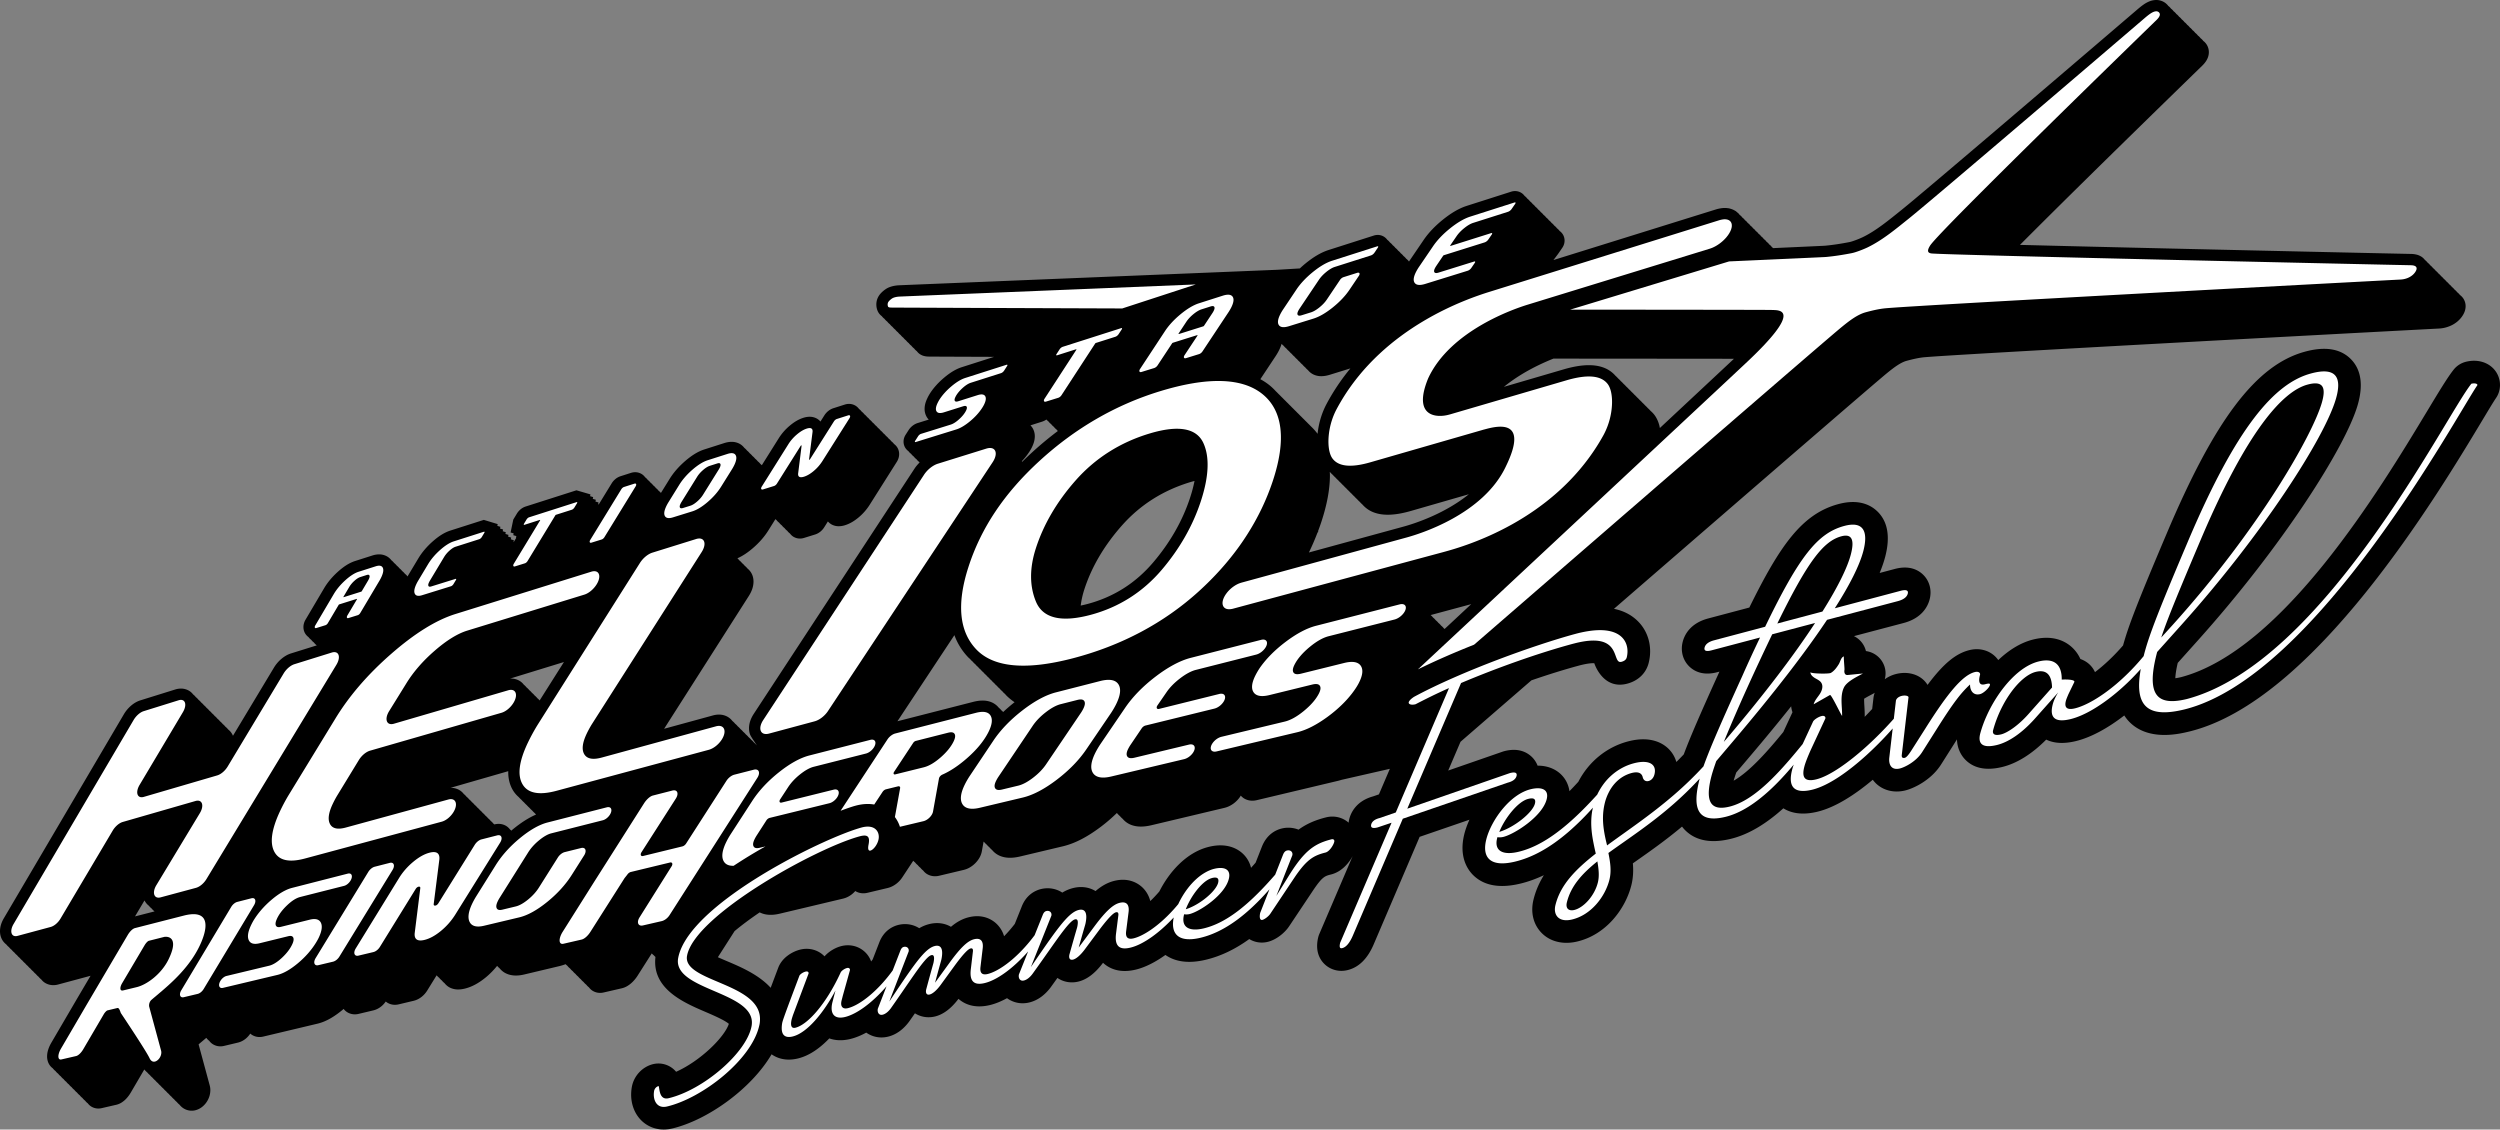
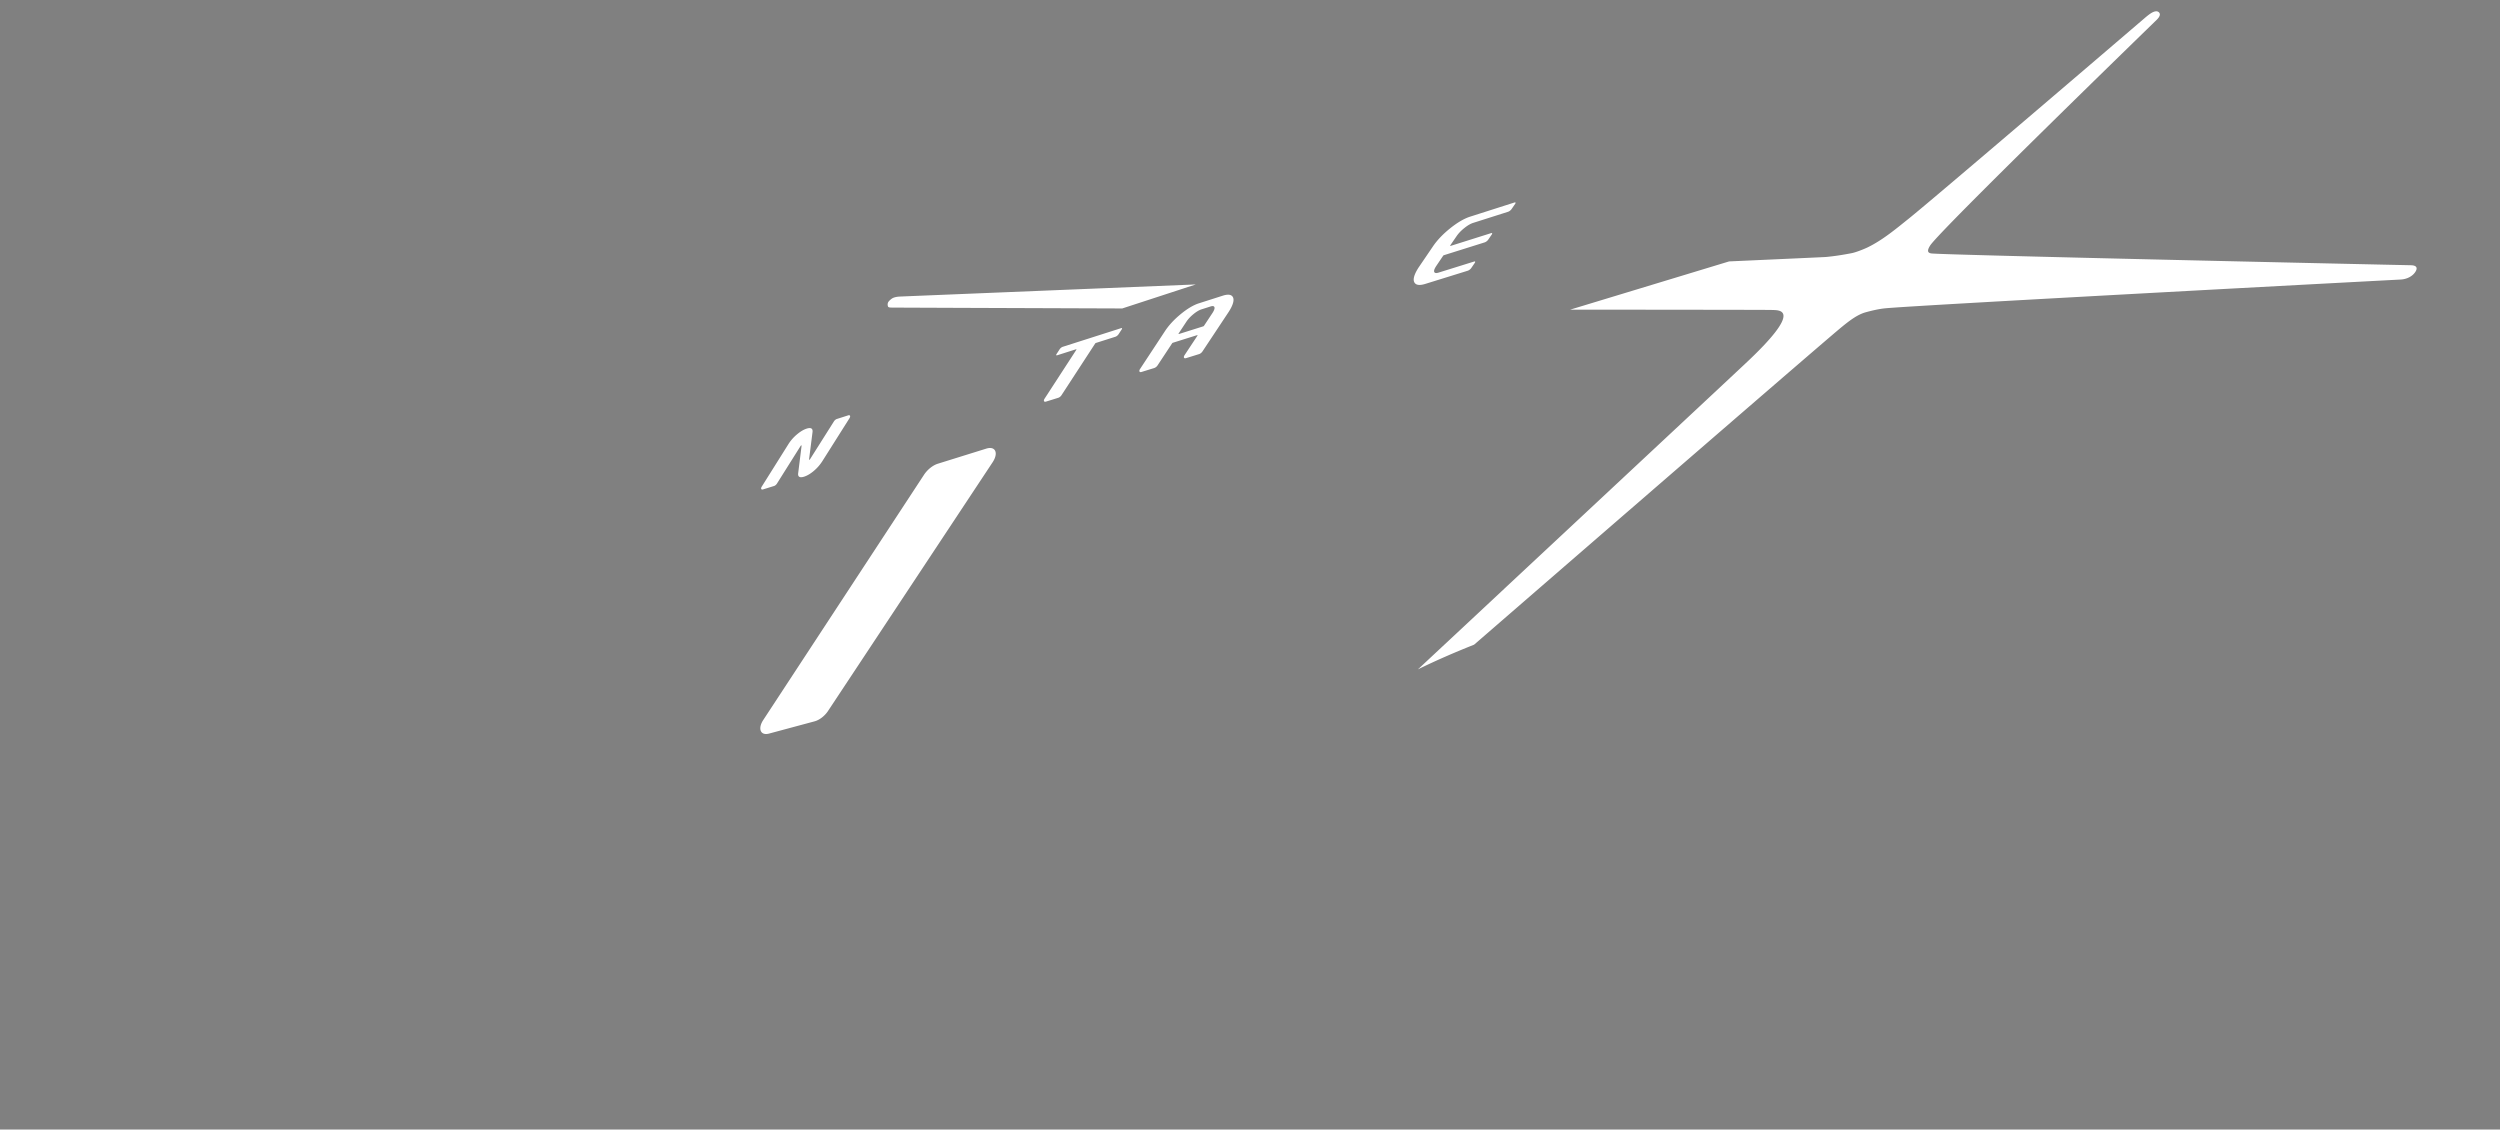
<svg xmlns="http://www.w3.org/2000/svg" viewBox="0 0 664 300">
  <rect x="0" y="0" width="664" height="300" fill="#808080" stroke="none" />
-   <path d="M662.244 97.89v.001c-1.76-1.829-4.49-2.503-7.304-1.8a6.005 6.005 0 0 0-3.245 2.085c-1.602 2.011-3.805 5.66-7.138 11.18-12.403 20.543-38.203 63.273-65.21 70.482-.657.157-1.177.25-1.58.303.031-.817.18-2.112.64-4.076l5.14-5.735c22.6-25.143 39.43-51.642 42.646-62.734 1.545-5.333.936-9.445-1.811-12.22-2.764-2.793-6.917-3.442-12.343-1.928-12.873 3.588-23.839 18.096-36.663 48.5-8.108 19.106-10.087 24.495-11.454 29.35l-.037.134c-2.582 2.99-5.162 5.348-7.46 7.09a6.256 6.256 0 0 0-.847-1.39c-.842-1.046-1.892-1.7-3.026-2.1a9.466 9.466 0 0 0-2.767-3.565c-1.784-1.408-4.934-2.828-9.825-1.598-3.328.837-6.452 2.826-9.222 5.45a6.737 6.737 0 0 0-.704-.85c-1.75-1.783-4.365-2.455-6.993-1.792-3.558.897-6.812 3.514-11.083 9.23a6.35 6.35 0 0 0-1.37-1.575c-1.794-1.476-4.4-1.97-6.982-1.32a8.672 8.672 0 0 0-3.008 1.396c.28-1.06.288-2.2-.056-3.309a6.01 6.01 0 0 0-4.947-4.175l-.002-.006a5.994 5.994 0 0 0-3.186-3.965l13.2-3.485c4.908-1.298 6.427-4.465 6.897-6.237v-.003c.638-2.41.015-4.853-1.665-6.532-1.299-1.295-3.668-2.62-7.585-1.58l-4.017 1.066c.637-1.544 1.127-2.979 1.476-4.313 1.375-5.268.69-9.3-2.032-11.987-1.758-1.735-5.013-3.482-10.53-1.96-9.6 2.65-15.438 11.027-23.527 27.443l-10.932 2.9c-4.847 1.287-6.323 4.46-6.774 6.24-.603 2.395.037 4.813 1.711 6.47 1.288 1.273 3.631 2.581 7.466 1.566l.59-.155c-5.044 11.116-7.832 17.544-9.472 21.976a82.492 82.492 0 0 1-1.977 2.022 7.958 7.958 0 0 0-2.045-3.473c-1.404-1.404-4.646-3.536-10.583-2.044-5.82 1.464-10.64 5.428-13.407 10.777a99.368 99.368 0 0 1-2.355 2.494c-.24-1.686-.983-3.21-2.19-4.408-1.001-.995-2.994-2.383-6.272-2.372a6.442 6.442 0 0 0-1.477-2.268c-1.271-1.254-3.57-2.55-7.315-1.598-.164.042-.328.09-.488.146l-14.462 5.017 3.27-7.64c6.003-5.203 12.34-10.696 18.83-16.317 4.45-1.532 8.748-2.874 12.568-3.905 2.239-.604 3.518-.673 4.125-.65l.058.158c.42 1.156 2.807 6.846 8.71 5.278 2.94-.78 5.019-2.805 5.698-5.558 1.023-4.14-.08-8.288-2.946-11.093-1.678-1.64-3.778-2.714-6.286-3.227 9.94-8.61 19.753-17.106 28.8-24.934a22182.657 22182.657 0 0 1 29.757-25.713 4098.61 4098.61 0 0 1 9.482-8.155c.979-.839 1.96-1.675 2.942-2.51.755-.64 1.292-1.09 1.538-1.29.94-.765 1.88-1.504 2.772-2.083.89-.582 1.726-.99 2.402-1.17 1.6-.438 3.155-.789 4.45-.933.296-.034 1.19-.107 2.461-.195 4.809-.335 15.431-.96 28.677-1.709 39.742-2.247 103.233-5.618 105.793-5.746a8.67 8.67 0 0 0 3.52-.925c1.071-.55 2.036-1.347 2.742-2.41.215-.325.412-.676.574-1.095a4.2 4.2 0 0 0 .29-1.51 3.697 3.697 0 0 0-.543-1.935 3.722 3.722 0 0 0-.966-1.04 3.814 3.814 0 0 0-.715-.716 3.812 3.812 0 0 0-.715-.715 3.817 3.817 0 0 0-.715-.716 3.813 3.813 0 0 0-.715-.715 3.8 3.8 0 0 0-.716-.715 3.816 3.816 0 0 0-.714-.715 3.81 3.81 0 0 0-.716-.716 3.812 3.812 0 0 0-.715-.715 3.815 3.815 0 0 0-.715-.715 3.812 3.812 0 0 0-.715-.715 3.823 3.823 0 0 0-.715-.716 3.818 3.818 0 0 0-.715-.715 3.811 3.811 0 0 0-.716-.715 3.84 3.84 0 0 0-.75-.747 4.378 4.378 0 0 0-1.556-.694 6.44 6.44 0 0 0-1.372-.163c-2.84-.056-34.017-.736-64.803-1.455-14.01-.326-27.93-.66-39.08-.948 1.19-1.195 2.431-2.439 3.73-3.734 8.651-8.636 19.436-19.224 28.25-27.84 8.815-8.62 15.65-15.26 16.443-16.036.43-.424.815-.87 1.141-1.43.32-.554.602-1.265.606-2.145a3.765 3.765 0 0 0-1.224-2.784c-.07-.066-.159-.118-.236-.18a3.899 3.899 0 0 0-.48-.535c-.07-.066-.158-.119-.235-.18a3.899 3.899 0 0 0-.48-.535c-.07-.067-.158-.119-.235-.18a3.91 3.91 0 0 0-.479-.535c-.07-.067-.16-.119-.237-.18a3.908 3.908 0 0 0-.478-.535l-.001-.002-.114-.106.11.103c-.07-.064-.156-.116-.232-.177a3.922 3.922 0 0 0-.48-.534c-.07-.067-.158-.119-.235-.18a3.92 3.92 0 0 0-.48-.536c-.07-.066-.158-.118-.235-.18a3.93 3.93 0 0 0-.48-.535c-.07-.066-.158-.118-.235-.18a3.904 3.904 0 0 0-.479-.535c-.07-.067-.16-.119-.236-.18a3.91 3.91 0 0 0-.479-.535c-.07-.067-.159-.12-.237-.18a3.925 3.925 0 0 0-.479-.536c-.07-.066-.158-.118-.236-.18a3.898 3.898 0 0 0-.479-.535c-.07-.066-.158-.119-.236-.18a3.91 3.91 0 0 0-.478-.535c-.072-.067-.16-.119-.237-.18a3.91 3.91 0 0 0-.478-.535h-.002c-.07-.067-.158-.119-.235-.18a3.934 3.934 0 0 0-1.78-1.339 4.085 4.085 0 0 0-1.43-.256 4.973 4.973 0 0 0-1.87.385c-.53.22-1.033.499-1.5.83-.698.485-1.286.987-1.8 1.426-2.64 2.264-16.672 14.275-30.85 26.361a8341.238 8341.238 0 0 1-19.966 16.98c-2.47 2.092-4.945 4.18-7.425 6.261a288.547 288.547 0 0 1-4.275 3.54c-3.234 2.594-6.738 5.508-10.274 7.21a23.55 23.55 0 0 1-1.865.78c-.352.13-.697.25-.987.342-.286.091-.53.153-.6.166-2.283.45-4.5.79-6.58.982-.066.004-.293.017-.614.032-1.736.086-6.503.304-13.154.604l-.283-.242-.088-.075-.199-.273-.428-.368-.088-.074-.199-.273-.429-.368-.087-.075-.199-.272-.428-.367-.088-.076-.197-.27-.43-.37-.088-.075-.197-.272-.43-.369-.088-.075-.2-.272-.428-.368-.087-.075-.2-.273-.428-.367-.088-.075v-.002l-.198-.27-.428-.368-.004-.003-.084-.072-.198-.272-.43-.369-.088-.075-.197-.27-.43-.37-.088-.075-.199-.273-.429-.368-.087-.075-.2-.272-.428-.368-.087-.075-.199-.272-.428-.367-.093-.08-.24-.206-.28-.152-.002.001a4.818 4.818 0 0 0-1.209-.498l-.045-.015-.127-.037-.13-.026c-.313-.06-.479-.069-.54-.074l-.122-.014-.112-.013-.113-.005-.223-.004c-.364 0-.666.032-.934.067l-.06.008-.287.05-.01.001-.017.003a8.5 8.5 0 0 0-1.043.25L412.595 69.07s1.07-1.389 1.393-1.86l.96-1.4v-.002c.142-.209.277-.447.391-.748.112-.302.21-.67.213-1.16 0-.522-.128-1.036-.376-1.496l-.003-.005a3.134 3.134 0 0 0-.93-1.048 3.22 3.22 0 0 0-.716-.715 3.22 3.22 0 0 0-.715-.716c-.199-.274-.44-.515-.715-.715a3.22 3.22 0 0 0-.715-.715c-.199-.275-.44-.516-.715-.716a3.227 3.227 0 0 0-.716-.715 3.222 3.222 0 0 0-.714-.715 3.223 3.223 0 0 0-.716-.715c-.199-.275-.44-.516-.715-.716-.199-.274-.44-.515-.715-.715a3.22 3.22 0 0 0-.715-.715c-.199-.274-.44-.516-.715-.716-.199-.274-.44-.515-.715-.715-.3-.418-.699-.756-1.16-.985a3.176 3.176 0 0 0-1.397-.32c-.349 0-.696.056-1.028.163h.003l-11.78 3.763c-2.114.681-4.17 1.925-6.299 3.624-2.11 1.693-3.868 3.52-5.202 5.49l-3.756 5.524-.013.02c-.028.042-.052.084-.08.127-.014-.01-.028-.025-.043-.036a3.24 3.24 0 0 0-.715-.715c-.2-.274-.44-.515-.715-.715-.2-.274-.44-.516-.715-.716a3.24 3.24 0 0 0-.715-.715 3.24 3.24 0 0 0-.715-.715 3.24 3.24 0 0 0-.715-.715 3.244 3.244 0 0 0-.716-.716c-.2-.274-.44-.515-.715-.715a3.147 3.147 0 0 0-1.13-.967 3.168 3.168 0 0 0-1.424-.335c-.345 0-.689.055-1.018.161l-12.03 3.844c-2.05.662-4.026 1.873-6.07 3.525-.547.445-1.064.902-1.56 1.366l-6.02.36-21.732.892c-42.64 1.751-76.895 3.144-78.513 3.216-.657.03-1.688.096-2.825.548a4.908 4.908 0 0 0-.888.471c-.347.23-.674.49-.976.775-.307.3-.598.585-.938 1.14a4.259 4.259 0 0 0-.588 2.177 4.38 4.38 0 0 0 .355 1.745 3.31 3.31 0 0 0 1.092 1.35c.223.3.474.54.715.715.224.3.474.541.715.715.224.3.474.541.716.716.223.3.473.54.715.715.223.3.474.541.715.715.223.3.474.541.715.716.223.3.474.54.715.715.223.3.474.54.715.715.224.3.474.541.715.715.224.301.474.541.716.716.223.3.474.54.715.715.223.3.474.541.715.715.223.3.474.541.715.716.266.358.577.642.854.818.657.413 1.123.487 1.462.552.34.055.58.061.747.068l.195.003c1.04.012 7.333.038 17.273.075l-8.59 2.745c-1.653.538-3.156 1.504-4.685 2.786-1.511 1.275-2.784 2.67-3.766 4.197l-.02.03-.017.03c-.234.384-.446.77-.633 1.155l-.002.005c-.404.863-.73 1.731-.746 2.865-.008.81.218 1.604.65 2.288.125.2.28.385.449.562l-2.922.911c-.61.195-1.047.47-1.434.778-.392.317-.73.695-1.001 1.118l-.791 1.234a3.48 3.48 0 0 0-.357.731 3.265 3.265 0 0 0-.185 1.08c0 .373.064.826.28 1.305l.005.008c.206.47.586.915 1.02 1.227.198.275.444.52.714.715.2.275.445.52.716.716.198.274.444.52.715.715.199.275.444.52.715.715.032.045.068.087.102.13-.49.496-.95 1.026-1.344 1.623l-42.699 65.137c-.76 1.175-1.256 2.417-1.27 3.836 0 .528.078 1.083.276 1.638.244.707 2.011 3.083 1.746 2.87a4.25 4.25 0 0 0-.715-.716 4.25 4.25 0 0 0-.715-.715 4.256 4.256 0 0 0-.715-.716 4.258 4.258 0 0 0-.715-.715 4.25 4.25 0 0 0-.715-.715 4.258 4.258 0 0 0-.715-.715 4.248 4.248 0 0 0-.716-.716 4.258 4.258 0 0 0-.715-.715 4.258 4.258 0 0 0-.715-.715 4.158 4.158 0 0 0-1.037-.968c-.798-.528-1.715-.736-2.54-.733-.547 0-1.068.083-1.57.22l-12.989 3.552 22.514-35.298c.735-1.17 1.218-2.388 1.232-3.79 0-.505-.07-1.037-.256-1.575a4.243 4.243 0 0 0-1.362-1.917 4.153 4.153 0 0 0-.715-.715 4.144 4.144 0 0 0-.715-.716 4.15 4.15 0 0 0-.715-.715 4.223 4.223 0 0 0-.518-.558c1.403-.613 2.734-1.515 4.084-2.669 1.676-1.44 3.082-3.027 4.156-4.754l1.856-2.974c.09.084.183.16.282.232.2.273.443.517.715.716.2.272.443.517.715.715.2.272.443.517.715.715.2.273.444.517.715.715.2.273.444.518.715.715.27.368.618.698 1.004.912.506.289 1.079.44 1.661.438.42 0 .77-.072 1.075-.166l2.943-.913a4.224 4.224 0 0 0 1.43-.783c.378-.312.698-.666.978-1.108l.994-1.58c.316.363.721.687 1.16.894.54.257 1.131.388 1.73.383a5.61 5.61 0 0 0 1.664-.275c1.345-.422 2.532-1.166 3.655-2.113l.153-.13-.153.13a14.383 14.383 0 0 0 2.84-3.234l.03-.049.005-.007 7.21-11.41a4.21 4.21 0 0 0 .422-.873c.114-.333.206-.72.208-1.207 0-.402-.069-.89-.303-1.403a3.285 3.285 0 0 0-1.054-1.276 3.352 3.352 0 0 0-.715-.716 3.348 3.348 0 0 0-.715-.715 3.35 3.35 0 0 0-.715-.715 3.343 3.343 0 0 0-.715-.715 3.341 3.341 0 0 0-.715-.716 3.343 3.343 0 0 0-.715-.715 3.346 3.346 0 0 0-.716-.715 3.348 3.348 0 0 0-.715-.716 3.343 3.343 0 0 0-.715-.715 3.348 3.348 0 0 0-.715-.715 3.341 3.341 0 0 0-.715-.716 3.343 3.343 0 0 0-.715-.715 3.343 3.343 0 0 0-.716-.715 3.251 3.251 0 0 0-1.03-.925 3.344 3.344 0 0 0-1.638-.424c-.377.001-.752.06-1.112.176l-3.025.967a4.28 4.28 0 0 0-1.418.784c-.383.316-.714.69-.98 1.11l-1.044 1.652a3.605 3.605 0 0 0-1.126-.877 3.935 3.935 0 0 0-1.75-.395c-.639.003-1.177.123-1.705.29-1.348.435-2.53 1.192-3.662 2.155a14.12 14.12 0 0 0-2.83 3.258l.005-.01-4.503 7.174a4.124 4.124 0 0 0-.36-.316 4.068 4.068 0 0 0-.716-.715 4.073 4.073 0 0 0-.715-.715 4.068 4.068 0 0 0-.715-.716 4.076 4.076 0 0 0-.715-.715 4.07 4.07 0 0 0-.715-.715 4.076 4.076 0 0 0-.715-.715 4.02 4.02 0 0 0-1.44-1.176 4.447 4.447 0 0 0-1.932-.422c-.744.004-1.386.147-2.013.345l-5.257 1.68c-1.795.583-3.43 1.66-5.106 3.106-1.662 1.444-3.052 3.027-4.11 4.742l-2.294 3.7a3.266 3.266 0 0 0-.618-.586 3.29 3.29 0 0 0-.715-.715 3.3 3.3 0 0 0-.715-.716 3.296 3.296 0 0 0-.715-.715 3.294 3.294 0 0 0-.716-.715 3.3 3.3 0 0 0-.715-.716 3.21 3.21 0 0 0-.968-.892 3.314 3.314 0 0 0-1.683-.454c-.37.001-.738.059-1.09.172l-2.78.89c-.52.168-1 .438-1.415.793a4.574 4.574 0 0 0-.946 1.1l-3.436 5.605-.155-.045.1-.477-.815-.239.1-.477-.815-.238.1-.477-.815-.238.1-.477-3.722-1.087-13.48 4.306c-.52.17-1 .44-1.412.798-.365.313-.679.682-.929 1.092l-.002.005-.95 1.571-.155.735-.562 2.698.813.244-.098.471.813.244-.098.471.062.02-.668 1.102-.05-.016.097-.468-.814-.248.098-.467-.813-.248.098-.467-.812-.248.098-.467-.814-.248.098-.468-.812-.247.098-.468-.814-.248.098-.467-3.687-1.124-.893.285-8.014 2.56c-1.708.558-3.213 1.587-4.752 2.953-1.525 1.364-2.803 2.868-3.776 4.5l-2.648 4.42-.013.023c-.056.096-.096.193-.15.29l-.015-.013a4.066 4.066 0 0 0-.715-.715 4.06 4.06 0 0 0-.715-.715 4.065 4.065 0 0 0-.715-.716 4.06 4.06 0 0 0-.715-.715 4.062 4.062 0 0 0-.716-.715 4.065 4.065 0 0 0-.715-.716 3.92 3.92 0 0 0-1.303-1.1 4.231 4.231 0 0 0-1.963-.465 5.953 5.953 0 0 0-1.82.308l-4.555 1.455c-1.677.548-3.135 1.56-4.624 2.896-1.474 1.334-2.711 2.81-3.654 4.412l-4.89 8.282c-.146.25-.275.52-.376.835-.1.314-.177.674-.18 1.12 0 .35.05.76.224 1.213.193.524.6 1.071 1.123 1.45.196.27.438.514.715.714.197.27.438.515.715.715.197.27.438.515.715.715.015.02.026.04.04.06l-6.825 2.127c-1.036.33-1.87.867-2.62 1.506a9.503 9.503 0 0 0-1.923 2.281l-10.881 18.095a4.066 4.066 0 0 0-1.29-1.694 3.878 3.878 0 0 0-.715-.716 3.882 3.882 0 0 0-.715-.715 3.879 3.879 0 0 0-.715-.715 3.887 3.887 0 0 0-.715-.716 3.873 3.873 0 0 0-.715-.714 3.883 3.883 0 0 0-.716-.716 3.882 3.882 0 0 0-.715-.715 3.882 3.882 0 0 0-.715-.715 3.887 3.887 0 0 0-.715-.716 3.876 3.876 0 0 0-.715-.715 3.879 3.879 0 0 0-.715-.715 3.881 3.881 0 0 0-.715-.716 3.879 3.879 0 0 0-.715-.715 3.863 3.863 0 0 0-.765-.759c-.748-.555-1.67-.794-2.465-.787a5.134 5.134 0 0 0-1.52.241l-9.264 2.887c-1.02.326-1.825.856-2.545 1.48a9.185 9.185 0 0 0-1.837 2.226l-31.877 54.18C.398 244.962.01 246.072 0 247.32c0 .456.058.937.211 1.432a4.122 4.122 0 0 0 1.448 2.08c.205.26.435.506.714.715.206.26.436.506.716.715.205.26.435.506.715.715.205.26.435.507.715.715.205.26.435.507.715.716.205.26.435.506.715.715.205.26.436.507.715.715.205.26.436.507.715.716.206.26.436.506.715.715.206.26.436.507.716.716.205.26.435.506.715.715.205.26.435.506.715.715.205.26.435.506.715.715.207.26.438.51.72.72.741.564 1.677.818 2.488.81.433-.002.864-.06 1.281-.175l8.612-2.318-3.563 6.046-6.87 11.754a8.888 8.888 0 0 0-.781 1.697c-.192.59-.33 1.193-.335 1.92a4.3 4.3 0 0 0 .22 1.384v.003c.191.575.592 1.25 1.25 1.74.008.007.02.012.028.018.19.25.41.492.686.698.01.006.02.01.03.018.188.25.41.491.685.697.01.007.02.01.03.018.19.25.41.492.686.697.01.007.02.011.028.018.19.25.41.492.687.698.01.006.02.01.03.017.188.25.41.492.685.698l.03.018c.188.25.41.492.685.697l.03.018c.188.25.41.492.685.697l.03.018c.188.25.41.492.685.698.01.006.02.01.03.018.19.25.41.491.685.697l.03.018c.19.25.41.492.686.697.01.007.02.011.028.018.19.25.41.492.687.698.01.006.02.01.028.017.19.25.41.492.687.698.01.007.02.01.028.018.19.25.41.491.687.697l.03.018c.188.25.41.492.685.697.323.243.695.43 1.066.543.37.115.737.16 1.07.16.32 0 .611-.04.874-.1l3.895-.898a4.543 4.543 0 0 0 1.368-.574c.515-.325.982-.72 1.386-1.176a8.87 8.87 0 0 0 1.05-1.433l.01-.016 3.616-6.174c.02.015.035.033.055.048.204.254.44.496.715.715.204.255.44.496.715.715.204.255.44.496.715.715.204.255.44.497.715.716.211.265.451.504.716.715.204.255.438.496.714.715.205.255.44.497.716.716.204.254.44.496.715.715.204.254.44.496.715.715.204.255.44.497.715.716.204.254.44.496.715.714.204.255.44.497.716.717.211.264.45.504.715.714.22.276.473.54.78.773a4.058 4.058 0 0 0 3.36.725 4.72 4.72 0 0 0 1.93-.955h.001a5.766 5.766 0 0 0 1.548-1.965 5.57 5.57 0 0 0 .573-2.428c0-.38-.042-.778-.145-1.187l-.006-.024-2.968-10.96c.255-.217.523-.442.81-.684.38-.319.797-.672 1.221-1.033l.063.05c.2.268.444.508.715.715.245.33.547.63.898.86a3.747 3.747 0 0 0 2.082.62c.35 0 .673-.045.972-.117l3.7-.88c.864-.213 1.51-.602 2.068-1.05.463-.387.866-.84 1.2-1.342.121.106.244.212.38.3.618.404 1.34.617 2.078.613.352 0 .678-.045.98-.117l14.452-3.439c2.296-.56 4.438-1.858 6.66-3.696.084-.07.158-.146.24-.216.253.33.562.625.914.847.616.393 1.333.6 2.065.596.357 0 .688-.046.996-.119l3.923-.933c.866-.213 1.523-.6 2.097-1.053.46-.37.85-.814 1.198-1.304.12.102.242.202.375.285a3.82 3.82 0 0 0 2.06.59c.36 0 .693-.047 1.004-.12l3.99-.95c.866-.213 1.528-.6 2.107-1.053a6.454 6.454 0 0 0 1.467-1.654l2.505-4.056c.194.24.424.462.677.662.202.26.444.5.715.715.203.26.444.501.716.716.38.488.896.93 1.477 1.204.669.316 1.402.475 2.142.465.585 0 1.148-.083 1.723-.219 1.98-.477 3.81-1.525 5.575-2.966a21.07 21.07 0 0 0 3.04-3.088c.196.23.41.442.646.636.44.538.989 1.006 1.603 1.314.905.462 1.855.62 2.748.62.748 0 1.477-.107 2.216-.282l9.37-2.23c.54-.13 1.078-.305 1.615-.5.142.155.298.297.47.427.196.264.438.506.715.716.196.263.438.505.715.715.197.264.439.505.715.715.197.264.439.505.715.716.197.263.439.505.715.715.197.264.439.505.715.715.197.264.439.505.715.715.197.264.44.506.716.716.24.324.54.627.9.862.613.4 1.33.613 2.06.61.346 0 .66-.045.947-.11l4.835-1.115a5.092 5.092 0 0 0 1.407-.567 7.33 7.33 0 0 0 1.55-1.228 9.691 9.691 0 0 0 1.227-1.554l.022-.035 3.734-5.877c.174.202.372.377.58.536.118.154.27.274.408.408-1.011 8.46 7.519 12.122 13.224 14.57 1.97.847 5.137 2.206 6.267 3.194-1.131 3.504-7.502 9.83-14.01 12.733a6.09 6.09 0 0 0-6.086-2.037c-2.84.68-5.112 3.09-5.655 5.995-.651 3.493.329 6.885 2.62 9.073 1.582 1.508 3.634 2.302 5.84 2.302a9.753 9.753 0 0 0 2.236-.265c9.34-2.204 21.016-10.511 26.402-19.712 1.017.716 2.53 1.41 4.577 1.41.74 0 1.55-.09 2.43-.304 3.135-.76 5.953-2.856 8.326-5.33 1.42.505 3.276.72 5.6.153 1.388-.337 2.805-.923 4.216-1.69a6.952 6.952 0 0 0 4.04 1.287c.573 0 1.153-.068 1.73-.208 2.138-.517 4.075-1.895 5.652-4.057a372.05 372.05 0 0 0 1.508-2.15c1.536.983 3.449 1.3 5.338.842 2.182-.532 4.259-2.084 6.225-4.683 0 .002.003.003.004.004 1.49 1.314 4.153 2.666 8.389 1.638 1.48-.36 2.994-.995 4.502-1.82a6.984 6.984 0 0 0 4.151 1.355 7.41 7.41 0 0 0 1.747-.21c2.713-.654 4.576-2.524 5.72-4.053.612-.849 1.202-1.674 1.77-2.47 1.575 1.09 3.583 1.455 5.566.973 2.217-.54 4.344-2.123 6.376-4.774l.165-.221c.055.052.11.102.165.151 1.506 1.338 4.21 2.712 8.548 1.66 2.581-.628 5.267-2.038 7.858-3.891 1.437 1.007 3.483 1.833 6.35 1.833 1.305 0 2.78-.171 4.441-.574 3.902-.944 7.694-2.745 11.48-5.478a6.416 6.416 0 0 0 3.332.934c.522 0 1.05-.063 1.574-.19 2.143-.519 4.512-2.29 5.814-4.332l6.112-9.158c2.55-3.825 3.233-3.996 4.882-4.408 2.715-.679 4.65-2.853 5.752-4.89l-8.847 20.665c-.14.325-.25.662-.33 1.006-.83 3.579.433 5.762 1.64 6.963 1.21 1.206 2.836 1.853 4.541 1.853a6.928 6.928 0 0 0 1.59-.188c3.007-.708 5.363-3.024 6.998-6.872l12.197-28.536 13.228-4.545c-.634 1.401-1.11 2.753-1.402 3.965-1.41 5.868.872 9.234 2.358 10.718 1.943 1.94 4.532 2.914 7.73 2.914 1.494 0 3.12-.212 4.874-.637 2.072-.5 4.138-1.251 6.204-2.227-1.207 1.958-2.168 4.102-2.757 6.498-.833 3.384-.04 6.613 2.175 8.859 1.687 1.71 4 2.607 6.586 2.607.898 0 1.827-.108 2.776-.328 7.862-1.827 12.928-8.843 14.46-14.984.507-2.024.554-3.973.395-5.8l.875-.615c3.706-2.602 7.866-5.523 12.183-9.144.24.314.5.62.79.915 1.93 1.952 4.475 2.932 7.602 2.932 1.398 0 2.912-.196 4.539-.59 5.029-1.212 9.743-4.295 13.985-8.115 1.262.79 2.96 1.395 5.24 1.395 1.125 0 2.392-.147 3.813-.49 4.815-1.167 10.004-4.548 14.693-8.49.38.512.772.92 1.105 1.212 1.437 1.255 3.282 1.91 5.258 1.91.73 0 1.48-.09 2.234-.272 2.13-.513 6.886-2.643 9.615-7.01l3.857-6.093.298-.47c.078 2.71 1.304 4.46 2.19 5.373 1.576 1.62 3.65 2.434 6.194 2.434 1.114 0 2.317-.156 3.607-.468 3.89-.94 7.9-3.436 11.708-7.278 2.104 1.024 4.74 1.16 7.87.397 4.184-1.017 8.682-3.576 12.864-6.81.37.565.78 1.112 1.268 1.62 2.691 2.797 6.256 3.558 9.414 3.558 2.8 0 5.28-.598 6.55-.903 33.025-8.025 65.716-62.44 78.022-82.925 1.548-2.58 2.887-4.805 3.46-5.63a6.004 6.004 0 0 0 .834-1.75 6.297 6.297 0 0 0-1.51-6.105ZM35.86 243.4l2.517-4.243a4.113 4.113 0 0 0 1.168 1.412c.204.261.44.506.715.715.205.261.44.506.715.715l.061.075-5.176 1.325Zm100.272-23.06c-.11.09-.207.19-.316.28a3.566 3.566 0 0 0-.363-.315 3.605 3.605 0 0 0-1-.924 3.854 3.854 0 0 0-2.024-.56c-.398 0-.763.056-1.102.142l-.02.005c-.08-.075-.168-.142-.255-.21a4.11 4.11 0 0 0-.715-.715 4.11 4.11 0 0 0-.715-.716 4.11 4.11 0 0 0-.716-.715 4.11 4.11 0 0 0-.715-.716 4.11 4.11 0 0 0-.715-.715 4.11 4.11 0 0 0-.715-.715 4.11 4.11 0 0 0-.715-.715 4.11 4.11 0 0 0-.715-.716 4.114 4.114 0 0 0-.715-.715 4.11 4.11 0 0 0-.716-.715 4.11 4.11 0 0 0-.715-.716 4.047 4.047 0 0 0-.918-.882c-.778-.54-1.699-.764-2.515-.76-.046 0-.09.01-.135.01l15.38-4.433c-.003.076-.01.153-.01.23-.005 1.656.354 3.294 1.177 4.72.421.728.962 1.38 1.6 1.926.224.254.46.493.716.715.223.254.46.493.715.715.223.254.46.494.715.716.223.254.46.493.715.715.223.254.46.493.715.715.223.254.46.493.715.715.106.121.213.243.327.357-2.067.894-4.127 2.245-6.25 3.991Zm7.197-34.296a4.044 4.044 0 0 0-.617-.603 4.1 4.1 0 0 0-.715-.715 4.098 4.098 0 0 0-.716-.716 4.1 4.1 0 0 0-.714-.714 4.101 4.101 0 0 0-.716-.716 4.096 4.096 0 0 0-.715-.716 4.03 4.03 0 0 0-.928-.89c-.778-.536-1.693-.755-2.5-.75-.097 0-.186.017-.28.022l14.355-4.412-6.454 10.21ZM408.8 96.912a60.182 60.182 0 0 1 3.796-1.665l14.46.013c12.296.01 24.093.02 33.482.032l-2.4 2.247c-3.477 3.252-9.567 8.94-17.276 16.14-.059-.286-.107-.576-.187-.852-.272-.934-.655-1.83-1.288-2.662-.3-.393-.652-.74-1.024-1.064a7.332 7.332 0 0 0-.716-.716 7.29 7.29 0 0 0-.715-.715 7.334 7.334 0 0 0-.715-.715 7.31 7.31 0 0 0-.715-.716 7.3 7.3 0 0 0-.715-.715 7.332 7.332 0 0 0-.716-.716 7.334 7.334 0 0 0-.715-.715 7.334 7.334 0 0 0-.715-.715 7.334 7.334 0 0 0-.715-.715 7.322 7.322 0 0 0-.715-.716 7.312 7.312 0 0 0-.715-.715 7.345 7.345 0 0 0-.715-.715 7.29 7.29 0 0 0-.715-.715 7.714 7.714 0 0 0-2.974-2.102c-1.279-.507-2.65-.708-4.088-.71-2.053.004-4.272.406-6.753 1.13l-15.82 4.628c3.006-2.446 6.373-4.4 9.368-5.836Zm-69.915-2.44.013-.02c.31-.484.589-.966.83-1.453.268-.549.497-1.093.66-1.671.17.187.352.36.55.514.208.265.448.508.716.716.208.264.448.508.715.715.208.265.448.508.715.715.208.265.448.508.716.716.207.264.447.507.714.715.208.264.448.508.716.715.207.265.447.508.715.715.207.265.447.508.715.716.208.264.447.508.715.715.434.552 1 .986 1.644 1.263.608.253 1.261.38 1.92.373.825-.004 1.564-.162 2.312-.39l5.414-1.68a57.708 57.708 0 0 0-5.24 7.49c-.398.68-.785 1.375-1.16 2.084l-.007.012-.002.004c-.553 1.06-1 2.151-1.354 3.245a22.209 22.209 0 0 0-.953 4.54 15.426 15.426 0 0 0-1.807-2.022c-.23-.246-.469-.485-.715-.716-.23-.246-.468-.484-.714-.714-.229-.248-.47-.483-.716-.716-.228-.248-.47-.483-.715-.716a16.07 16.07 0 0 0-.715-.715c-.229-.247-.47-.482-.716-.715a15.58 15.58 0 0 0-.714-.715c-.23-.247-.47-.483-.716-.716-.23-.246-.47-.484-.715-.715-.228-.247-.47-.482-.715-.715-.23-.246-.47-.485-.715-.716a15.53 15.53 0 0 0-.715-.714 14.65 14.65 0 0 0-.716-.716 15.491 15.491 0 0 0-1.671-1.586 16.36 16.36 0 0 0-2.427-1.6l4.138-6.242ZM288 156.545v.001c1.906-5.894 5.22-11.582 9.945-16.934 4.88-5.52 10.98-9.4 18.353-11.608.338-.1.648-.176.97-.263a37.787 37.787 0 0 1-1.2 4.505l-.003.013c0-.004.003-.008.004-.012l-.313.95.309-.938c-2 6.074-5.285 11.842-9.795 17.14-4.684 5.49-10.457 9.136-17.334 10.992-.667.18-1.295.324-1.902.448.187-1.458.51-2.896.966-4.294Zm-14.618-36.536c.268-.412.508-.824.715-1.251.407-.862.735-1.732.75-2.868 0-.364-.042-.757-.152-1.162a4.063 4.063 0 0 0-.54-1.193l-.003-.003a3.673 3.673 0 0 0-.465-.558l3.103-.987c.459-.15.82-.344 1.137-.564.166.192.348.366.548.512.202.273.446.519.715.716.202.272.446.518.715.715.202.273.447.518.715.715.104.14.22.273.344.396a92.05 92.05 0 0 0-6.894 5.726 90.073 90.073 0 0 0-2.55 2.437c-.04-.05-.087-.09-.128-.138a17.172 17.172 0 0 0 1.99-2.493ZM253.49 168.7a16.811 16.811 0 0 0 3.708 5.925c.14.146.303.27.45.41.092.1.172.208.266.305.14.146.302.27.45.41.09.1.17.208.266.306.14.145.302.27.448.41.092.1.172.207.267.305.14.146.302.27.449.41.09.1.17.208.266.305.14.146.302.27.448.41.092.1.172.208.267.305.14.146.302.27.448.41.092.1.172.208.267.306.14.146.302.27.449.41.092.1.172.207.266.305.14.146.302.27.449.41.092.1.172.208.267.305.14.146.302.27.448.41.092.1.172.208.267.306.14.146.302.27.448.41.092.1.172.207.267.305.14.146.302.27.448.41.092.1.172.208.267.305.14.146.302.27.449.41.092.1.172.208.266.306.14.145.302.27.449.41.092.1.172.207.266.305.14.146.303.27.45.41.09.1.17.208.266.305.679.705 1.445 1.315 2.254 1.874a44.292 44.292 0 0 0-3.022 2.6 4.998 4.998 0 0 0-.45-.424 4.943 4.943 0 0 0-.716-.715 4.918 4.918 0 0 0-1.766-1.384c-.85-.39-1.716-.52-2.536-.52-.84.001-1.656.133-2.495.346l-20.122 5.15 15.13-22.866Zm112.753 42.283-1.564.54c-4.737 1.313-6.012 4.712-6.342 6.132h-.001c-.064.28-.112.564-.143.85-1.621-1.42-3.828-1.956-5.996-1.413-2.857.718-5.188 1.721-7.302 3.264a7.363 7.363 0 0 0-4.557-.282c-1.342.34-3.793 1.396-5.155 4.74l-1.694 4.313c-.407.463-.816.93-1.214 1.365a7.584 7.584 0 0 0-2.085-3.669c-1.28-1.245-4.174-3.146-9.214-1.879-5.962 1.5-10.5 6.776-13.05 11.822-.76.89-1.563 1.744-2.406 2.556-.484-1.883-1.5-3.088-2.232-3.75-1.118-1.01-3.56-2.558-7.373-1.605-1.79.448-3.397 1.38-4.94 2.701-1.7-1.048-3.795-1.345-5.947-.806-1.017.255-1.96.65-2.882 1.214-1.65-1.085-3.708-1.434-5.726-.927-1.35.342-3.805 1.41-5.06 4.656l-1.834 4.586a35.981 35.981 0 0 1-2.842 3.272 7.488 7.488 0 0 0-2.162-3.45c-1.107-.99-3.52-2.515-7.266-1.58-1.702.425-3.226 1.295-4.68 2.527-1.662-.978-3.686-1.246-5.756-.728a9.91 9.91 0 0 0-2.673 1.101c-1.625-1.032-3.625-1.356-5.581-.864-1.352.34-3.808 1.41-5.045 4.688l-1.728 4.453c-.14.184-.28.381-.42.557a6.47 6.47 0 0 0-1.637-2.51c-1.64-1.559-3.97-2.15-6.245-1.582-1.515.38-3.246 1.321-4.502 2.732a6.681 6.681 0 0 0-.22-.219c-1.638-1.554-3.982-2.14-6.276-1.562-2.042.515-4.79 2.1-5.81 4.847l-1.99 5.287c-3.18-3.51-8.079-5.584-11.62-7.082-.72-.305-1.58-.67-2.405-1.044l4.432-6.93c1.77-1.475 3.968-3.139 6.68-4.98.036.02.07.042.107.06.92.443 1.88.596 2.798.596.816 0 1.621-.118 2.447-.314l16.812-4c.88-.215 1.586-.6 2.215-1.07a7.063 7.063 0 0 0 1.006-.945c.045.027.086.063.13.088a4.03 4.03 0 0 0 2.011.52c.392 0 .757-.05 1.101-.132l5.358-1.275c.88-.214 1.594-.6 2.23-1.07a7.013 7.013 0 0 0 1.641-1.738l2.921-4.426c.15.163.311.31.484.44.207.272.448.512.716.716.206.271.447.511.715.716.207.27.447.51.715.715.29.38.643.715 1.041.95a4.06 4.06 0 0 0 2.111.574c.393 0 .762-.05 1.112-.133l6.527-1.554a5.985 5.985 0 0 0 1.682-.696 7.1 7.1 0 0 0 2.45-2.468c.324-.546.55-1.145.667-1.77l.464-2.58c.038.033.08.06.118.091.214.26.455.5.715.716.214.26.455.498.715.715.215.26.455.498.715.715a5.392 5.392 0 0 0 1.92 1.482c.934.428 1.904.577 2.848.577.885 0 1.767-.129 2.682-.346l11.4-2.712c3.294-.793 6.635-2.6 10.138-5.254a43.386 43.386 0 0 0 4.135-3.57l.114.095c.216.26.454.5.715.716.216.26.455.5.715.715a5.483 5.483 0 0 0 1.978 1.503c.944.421 1.921.568 2.88.57.925-.003 1.852-.137 2.82-.366l19.375-4.61c.9-.22 1.65-.608 2.329-1.09a7.451 7.451 0 0 0 1.773-1.798l.003-.004c.08-.116.147-.24.22-.36.319.362.694.671 1.092.875a4.24 4.24 0 0 0 1.984.475c.423 0 .818-.055 1.195-.145l21.47-5.109c.346-.083.694-.18 1.043-.288l12.814-2.923-2.904 6.785Zm6.594-71.13-.031.007-25.16 6.88a66.21 66.21 0 0 0 2.29-5.303l.287-.227-.2.008c.313-.828.615-1.66.893-2.5 1.51-4.565 2.307-8.708 2.31-12.477 0-.308-.027-.604-.038-.908l.092.084c.222.255.46.493.716.715.22.255.459.493.714.715.222.255.46.493.715.715.222.256.46.494.716.716.22.255.46.493.715.715.222.255.46.493.715.715.222.255.46.493.715.715.22.256.46.494.715.715.222.256.46.494.716.716.22.256.46.494.715.716.222.255.46.493.715.715.22.255.46.493.714.715a7.39 7.39 0 0 0 2.746 1.987c1.253.522 2.597.725 3.997.726 1.88-.003 3.895-.363 6.136-1.006l15.39-4.437c-3.063 2.473-6.522 4.391-9.576 5.767-3.597 1.624-6.61 2.512-7.717 2.815Zm10.638 27.025a3.935 3.935 0 0 0-.715-.715 3.93 3.93 0 0 0-.716-.715 3.938 3.938 0 0 0-.715-.715 3.936 3.936 0 0 0-.714-.715 3.934 3.934 0 0 0-.643-.655l10.784-2.903-7.067 6.598a4.04 4.04 0 0 0-.214-.18Zm92.61 22.287-2.439 5.257c-3.954 4.845-8.87 10.483-13.188 12.928.163-.585.381-1.27.687-2.17l3.785-4.464c3.91-4.608 7.51-8.981 10.808-13.121a6 6 0 0 0 .346 1.57Zm21.67-4.65c-.076.28-.13.564-.164.852l-.34 2.932a86.628 86.628 0 0 1-1.99 2.094l.004-.105c.02-.93-.034-1.838-.08-2.638-.039-.64-.09-1.532-.069-2.068.514-.336 1.304-.754 1.783-1.008.287-.152.56-.297.803-.431.083-.046.152-.106.232-.155-.06.175-.133.345-.18.526Z" />
  <path fill="#fff" d="m378.55 75.408-.001-.001 11.26-3.494c.357-.11.737-.401.97-.742l.951-1.389c.075-.109.1-.214.063-.28-.035-.065-.125-.083-.24-.048l-9.484 2.955c-.551.172-.904.146-1.076-.08-.174-.229-.129-.592.136-1.11.091-.177.196-.358.312-.536l1.855-2.75a.406.406 0 0 1 .195-.15l10.824-3.402c.358-.113.74-.406.973-.747l.956-1.396c.075-.11.099-.215.064-.28-.035-.067-.126-.084-.242-.048l-10.765 3.397c-.08.025-.11-.004-.121-.024-.01-.02-.02-.065.033-.143l1.647-2.405c.504-.743 1.2-1.472 2.067-2.164.858-.688 1.644-1.148 2.338-1.369l9.25-2.943c.36-.115.746-.412.98-.756l.962-1.405c.076-.11.1-.216.064-.281-.036-.066-.127-.083-.243-.046l-11.78 3.764c-1.607.513-3.402 1.559-5.335 3.107-1.92 1.539-3.465 3.163-4.592 4.83l-3.748 5.51c-.26.392-.499.799-.714 1.217-.69 1.352-.812 2.344-.36 2.949.45.609 1.393.696 2.8.26ZM417.047 82.24c27.503.026 52.551.044 53.606.09 1.87.083 8.68-.44-7.32 14.456-2.247 2.13-48.96 45.73-86.737 81.004 4.62-2.283 9.771-4.515 14.917-6.56 42.887-37.163 93.813-81.267 97.77-84.478 1.923-1.56 4.056-3.214 6.277-3.819 1.676-.457 3.358-.845 4.904-1.019 6.602-.742 133.447-7.482 137.117-7.665 1.68-.084 3.15-.847 3.909-1.994.75-1.133.33-1.778-1.163-1.807-5.71-.111-124.67-2.722-127.377-3.136-1.026-.157-1.135-.772-.317-2.077 2.442-3.896 57.87-57.706 60.18-59.965.943-.92 1.034-1.587.578-2.011-.463-.43-1.253-.334-2.345.425-.54.374-1.057.81-1.556 1.238-5.288 4.535-56.129 48.04-62.598 53.207-3.198 2.555-6.837 5.627-10.837 7.567-1.097.532-3.18 1.335-4.183 1.532-2.367.466-4.686.824-6.899 1.029-.363.033-10.987.515-25.719 1.175L417.047 82.24ZM202.644 129.994l2.942-.913c.276-.086.573-.33.758-.623l6.306-10.026a.283.283 0 0 1 .166-.132c.03-.006.099-.013.088.073l-.908 7.315c-.088.668.11 1.37 1.547.924.827-.257 1.703-.774 2.602-1.536a11.375 11.375 0 0 0 2.25-2.559l7.24-11.456c.152-.241.202-.475.134-.625-.07-.15-.247-.195-.476-.122l-3.023.966c-.283.09-.586.34-.774.637l-6.354 10.057a.285.285 0 0 1-.17.131c-.03.007-.097.013-.086-.074l.926-7.31c.07-.65-.146-1.33-1.566-.878-.826.264-1.71.795-2.624 1.577a11.12 11.12 0 0 0-2.232 2.561l-7.074 11.271c-.15.236-.198.466-.132.614.066.15.238.197.46.128ZM204.25 194.843l12.118-3.26c1.283-.346 2.68-1.423 3.55-2.736h-.001l43.718-66.062c1.64-2.478.752-4.389-1.683-3.63l-12.86 4.007c-1.333.415-2.78 1.572-3.674 2.938l-42.7 65.137c-1.516 2.315-.714 4.211 1.533 3.606ZM277.293 106.544c.075.155.267.202.514.126l3.275-1.017c.308-.095.638-.358.84-.67l8.96-13.75a.36.36 0 0 1 .173-.14l5.19-1.65c.314-.1.65-.37.856-.687l.848-1.296c.067-.1.089-.2.058-.262-.03-.062-.11-.08-.21-.048l-15.53 4.961c-.306.1-.637.365-.84.678l-.828 1.277c-.065.1-.086.197-.056.26.03.061.106.08.205.048l5.038-1.604c.07-.022.097.006.106.025.01.018.017.06-.03.132l-8.427 12.97v-.002c-.164.251-.217.493-.142.65ZM236.648 81.689c.61.02 26.77.111 61.418.239l19.542-6.38c-42.634 1.75-76.908 3.144-78.502 3.215-.573.026-1.196.08-1.85.34-.405.16-1.095.733-1.328 1.126-.24.403-.187.902-.06 1.192.097.226.467.258.78.268ZM309.385 87.993l-6.592 10.017c-.17.256-.223.503-.145.661.077.157.277.204.533.125l3.393-1.054c.319-.098.66-.368.87-.686l3.875-5.874a.357.357 0 0 1 .176-.14l6.453-2.025c.074-.023.1.006.11.025s.02.062-.03.136l-3.41 5.155c-.171.26-.226.508-.147.667.08.158.282.204.542.124l3.474-1.078c.323-.1.67-.373.883-.695l6.987-10.536c.26-.406.487-.8.672-1.17.65-1.305.769-2.266.35-2.854-.42-.59-1.3-.676-2.611-.257l-6.33 2.022c-1.46.466-3.095 1.44-4.858 2.89-1.75 1.44-3.162 2.97-4.195 4.547Zm7.586-4.553c.785-.644 1.504-1.073 2.138-1.275l2.406-.766c.51-.162.832-.134.984.086.155.221.105.58-.152 1.097a5.7 5.7 0 0 1-.275.484l-2.29 3.464a.372.372 0 0 1-.18.142l-6.468 2.038c-.073.023-.1-.006-.11-.025-.01-.019-.018-.062.03-.135l2.03-3.077c.46-.7 1.095-1.384 1.887-2.033Z" />
-   <path fill="#fff" d="M395.668 77.491c-6.007 1.872-27.894 9.238-39.65 29.36v-.001c-.381.65-.748 1.31-1.1 1.975-.464.893-.852 1.823-1.16 2.78a19.134 19.134 0 0 0-.892 4.64 15.53 15.53 0 0 0-.017 1.692c.076 1.614.426 2.96 1.015 3.783 1.576 2.197 4.912 2.562 10.032 1.086l30.123-8.685c.111-.032.228-.061.35-.089 3.1-.833 11.908-3.127 5.6 9.825-6.032 12.861-23.116 18.008-26.338 18.89l-.002.001-43.912 12.007a5.43 5.43 0 0 0-.412.135c-.027.01-.053.016-.08.026-1.149.435-2.32 1.29-3.192 2.322l-.028.03c-.087.105-.165.214-.246.322-.05.068-.107.133-.155.202v.001h-.001v.001c-.07.1-.128.199-.19.297-.036.059-.078.118-.112.176-.058.1-.105.198-.154.296-.03.054-.06.109-.085.162-.046.1-.082.198-.119.295-.018.048-.042.097-.058.144-.032.093-.053.182-.076.272-.013.048-.03.098-.04.144-.017.073-.023.142-.033.212-.008.06-.022.122-.027.18-.004.055-.001.106 0 .158v.084a.979.979 0 0 0-.001.121c.005.07.02.134.032.2l.016.101.005.03c.017.066.044.126.068.187.014.036.023.075.04.11.036.075.082.144.13.21.01.015.018.033.029.047.04.051.088.094.135.14.026.024.047.053.075.076.147.122.325.214.527.28.014.003.025.01.038.014.07.021.149.032.225.046.043.008.083.02.128.026.166.02.35.016.542.003.062-.005.13-.015.194-.023a4.25 4.25 0 0 0 .583-.109l38.846-10.456 3.105-.836 14.034-3.777.01-.004c5.992-1.613 28.64-8.277 41.254-29.03.41-.674.808-1.362 1.195-2.066a18.852 18.852 0 0 0 1.807-4.903c.29-1.318.43-2.61.435-3.798.001-.297-.006-.587-.022-.869-.095-1.693-.49-3.1-1.147-3.953-1.745-2.272-5.386-2.593-10.898-.98l-30.96 9.06c-.11.031-.226.061-.346.09-3.047.83-9.74.744-5.47-9.654 5.913-12.8 23.106-18.553 26.436-19.578h.002l48.367-14.868c.16-.05.32-.11.481-.172.031-.012.062-.02.093-.033 1.346-.544 2.718-1.542 3.736-2.712l.032-.034c.102-.119.193-.242.288-.364.06-.077.124-.15.18-.229h.001v-.002h.001c.082-.113.15-.223.221-.333.042-.066.092-.133.13-.197.068-.112.123-.22.18-.33.034-.06.07-.12.098-.18.054-.112.095-.22.138-.327.021-.053.048-.107.067-.159.037-.102.06-.2.087-.298.014-.053.035-.108.047-.159.017-.08.023-.154.035-.23.01-.065.024-.133.03-.196.004-.06 0-.114-.002-.17v-.09c0-.044.002-.089 0-.13-.009-.075-.027-.143-.042-.213-.008-.035-.014-.072-.02-.108l-.007-.03c-.02-.07-.054-.133-.083-.197-.017-.038-.029-.08-.048-.114a1.42 1.42 0 0 0-.158-.217c-.013-.015-.022-.034-.035-.048-.048-.052-.107-.095-.163-.14-.03-.024-.056-.053-.089-.076a1.827 1.827 0 0 0-.629-.258l-.045-.014c-.084-.016-.177-.022-.267-.03-.052-.006-.098-.016-.152-.019a3.806 3.806 0 0 0-.64.04c-.074.01-.153.026-.229.04a5.619 5.619 0 0 0-.687.16l-60.994 19.006c-.004 0-.007.002-.01.003ZM209.308 209.103c.787-1.216 1.864-2.373 3.202-3.438 1.33-1.06 2.544-1.735 3.608-2.005l13.892-3.522c.755-.191 1.567-.81 2.069-1.574.406-.619.54-1.235.357-1.648-.183-.412-.656-.566-1.266-.41l-16.188 4.144c-2.452.628-5.202 2.152-8.17 4.525-2.945 2.355-5.32 4.92-7.063 7.625l-5.794 8.94a20.88 20.88 0 0 0-1.103 1.984c-1.07 2.222-1.28 3.92-.624 5.052.482.83 1.367 1.22 2.633 1.176a135.112 135.112 0 0 1 8.449-5.146l-1.506.361c-.842.203-1.375.093-1.632-.336-.257-.43-.18-1.06.239-1.925.14-.29.305-.59.483-.88l2.66-4.13c.21-.324.549-.583.864-.66l15.886-3.905c.745-.183 1.547-.79 2.044-1.547.4-.612.533-1.224.353-1.637-.18-.412-.647-.57-1.25-.42l-13.852 3.438c-.258.064-.45-.002-.527-.18-.076-.18-.02-.435.153-.699l2.083-3.183ZM303.247 193.43c.238-.352.626-.637.988-.726l18.32-4.502c.86-.21 1.781-.879 2.347-1.7.46-.663.606-1.32.393-1.76-.21-.44-.754-.598-1.45-.425l-15.977 3.965c-.298.073-.52.007-.61-.184-.09-.19-.03-.464.167-.75l2.375-3.452c.897-1.319 2.128-2.58 3.664-3.748 1.525-1.163 2.92-1.91 4.15-2.222l16.035-4.066c.87-.22 1.805-.9 2.38-1.733.464-.672.61-1.335.395-1.773-.217-.439-.766-.593-1.47-.412l-18.687 4.783c-2.827.723-5.987 2.413-9.392 5.016-3.375 2.583-6.09 5.377-8.075 8.31l-6.592 9.683c-.485.74-.906 1.462-1.252 2.146-1.21 2.397-1.436 4.22-.666 5.418.773 1.205 2.404 1.522 4.852.94l19.375-4.61c.85-.204 1.763-.86 2.326-1.675.453-.658.598-1.312.388-1.75-.21-.44-.747-.603-1.435-.438l-14.494 3.485c-.97.233-1.587.125-1.888-.329-.303-.457-.22-1.133.254-2.064.163-.32.352-.647.552-.954v.001l3.027-4.475ZM255.559 103.151c.83-.77 1.602-1.27 2.29-1.49l8.018-2.552c.3-.095.625-.357.824-.667l.813-1.262c.064-.1.085-.196.056-.257-.03-.06-.105-.079-.202-.048l-11 3.515c-1.103.352-2.336 1.1-3.664 2.22-1.32 1.114-2.386 2.296-3.175 3.525-.188.308-.354.61-.494.9-.485 1.007-.577 1.756-.273 2.23.305.476.956.563 1.936.255l5.148-1.618c.466-.147.758-.114.895.1.14.214.096.55-.133 1.024-.36.744-.966 1.51-1.802 2.277-.83.762-1.597 1.257-2.284 1.471l-7.87 2.452c-.29.09-.604.345-.797.647l-.792 1.236c-.062.096-.083.19-.055.252s.1.08.195.05l10.81-3.354c1.087-.338 2.312-1.068 3.642-2.172 1.328-1.103 2.408-2.29 3.207-3.528.212-.325.39-.637.53-.926.492-1.012.58-1.766.263-2.242-.318-.475-.982-.557-1.973-.245l-5.164 1.63c-.464.146-.757.116-.896-.09-.14-.21-.092-.55.144-1.04.36-.748.968-1.519 1.803-2.293ZM178.72 137.418l5.17-1.604c1.223-.38 2.595-1.218 4.077-2.492 1.479-1.272 2.677-2.64 3.563-4.066l2.96-4.74c.22-.365.408-.718.565-1.05.552-1.175.66-2.05.32-2.6-.34-.551-1.067-.653-2.156-.306l-5.256 1.68c-1.213.387-2.576 1.234-4.052 2.514-1.466 1.273-2.65 2.636-3.523 4.05l-2.9 4.682c-.216.358-.403.707-.556 1.036-.54 1.157-.646 2.02-.317 2.567.332.548 1.04.66 2.104.329Zm2.001-3.568c.07-.151.152-.305.24-.454l4.193-6.749c.389-.63.92-1.24 1.583-1.813.655-.568 1.253-.94 1.777-1.108l1.992-.634c.42-.134.686-.1.808.105.125.208.079.536-.138 1-.072.15-.15.295-.234.437l-4.223 6.78v.001c-.39.63-.923 1.238-1.583 1.808-.651.563-1.245.93-1.763 1.091l-1.966.613c-.416.13-.68.093-.806-.11-.126-.207-.086-.523.12-.967ZM308.11 103.91c-11.82 3.613-22.57 9.852-32.01 18.506-9.408 8.622-15.57 17.856-18.916 28.283-3.134 9.764-2.408 17.095 2.175 21.837 4.595 4.757 13.174 5.553 25.633 2.295 12.807-3.348 24.065-9.306 33.369-17.735 4.178-3.787 7.808-7.838 10.872-12.123a68.284 68.284 0 0 0 1.99-2.949c2.891-4.524 5.18-9.287 6.83-14.266 3.619-10.922 2.679-18.714-2.766-23.107-5.411-4.364-14.598-4.588-27.177-.742Zm10.813 29.275c-2.128 6.473-5.621 12.588-10.365 18.161-5.05 5.933-11.402 9.948-18.842 11.946-7.848 2.108-12.73.922-14.566-3.497-1.72-4.135-1.726-8.903-.018-14.188 2.045-6.328 5.588-12.377 10.55-17.998 5.243-5.938 11.873-10.146 19.746-12.498 7.563-2.258 12.352-1.414 14.18 2.537 1.713 3.711 1.483 8.944-.685 15.537ZM342.348 86.641l6.52-2.023c1.543-.479 3.266-1.476 5.122-2.968 1.851-1.487 3.348-3.07 4.446-4.706l2.478-3.678c.182-.268.24-.526.154-.688-.085-.161-.3-.206-.577-.118l-3.647 1.152c-.34.108-.705.391-.927.723l-3.52 5.238c-.482.72-1.147 1.423-1.974 2.089-.817.657-1.564 1.094-2.22 1.299l-2.49.775c-.526.164-.862.136-1.027-.086-.165-.224-.12-.579.133-1.085.086-.171.187-.347.296-.517l5.186-7.729c.481-.722 1.145-1.428 1.974-2.1.82-.664 1.57-1.108 2.232-1.319l9.618-3.06c.344-.11.712-.397.936-.731l.92-1.367c.073-.107.096-.21.062-.275-.034-.064-.12-.082-.23-.046l-12.032 3.843c-1.531.49-3.244 1.498-5.09 2.997-1.834 1.49-3.31 3.065-4.387 4.684l-3.587 5.359c-.266.41-.496.808-.683 1.183-.662 1.316-.78 2.285-.353 2.88.429.598 1.325.69 2.667.274ZM260.248 214.541l11.4-2.713c2.704-.644 5.736-2.23 9.015-4.723 3.28-2.493 5.94-5.228 7.896-8.122l6.56-9.656c.49-.747.913-1.472 1.259-2.156 1.219-2.415 1.444-4.244.669-5.433h-.001c-.78-1.19-2.415-1.475-4.855-.85l-11.746 3.006c-2.692.689-5.703 2.32-8.95 4.84-3.22 2.5-5.811 5.213-7.71 8.065l-6.303 9.42c-.46.712-.863 1.415-1.198 2.088-1.16 2.335-1.38 4.113-.652 5.29.734 1.18 2.285 1.498 4.616.944Zm4.33-7.183c.15-.304.333-.62.524-.922l9.163-13.627c.856-1.28 2.03-2.504 3.496-3.637 1.454-1.126 2.785-1.848 3.952-2.144l4.445-1.127c.948-.24 1.545-.14 1.827.307.286.452.19 1.14-.294 2.1-.143.284-.32.592-.515.895l-9.314 13.768c-.858 1.278-2.034 2.494-3.497 3.613-1.442 1.104-2.756 1.803-3.906 2.08l-4.342 1.044c-.92.221-1.506.112-1.79-.333-.285-.448-.202-1.108.252-2.017ZM347.823 171.865c1.834-1.525 3.54-2.497 5.07-2.885l17.492-4.435c.914-.232 1.894-.934 2.493-1.789.486-.69.64-1.37.41-1.819-.228-.447-.806-.6-1.546-.412l-22.199 5.682c-2.43.622-5.141 2.054-8.055 4.25-2.885 2.178-5.206 4.521-6.92 6.991-.418.64-.777 1.251-1.066 1.815-1.044 2.031-1.232 3.576-.56 4.591.675 1.025 2.1 1.28 4.244.752l11.349-2.789c1.038-.255 1.694-.153 2.006.311.315.474.225 1.175-.278 2.144-.785 1.515-2.122 3.052-3.969 4.566-1.83 1.5-3.525 2.444-5.04 2.808l-16.85 4.05c-.861.207-1.783.87-2.347 1.687-.457.66-.604 1.317-.392 1.758.212.44.752.605 1.448.44l21.469-5.109c2.396-.57 5.099-1.948 8.036-4.099a35.449 35.449 0 0 0 3.761-3.166 28.236 28.236 0 0 0 2.644-2.933c.235-.303.461-.609.677-.916.473-.666.864-1.299 1.165-1.879 1.078-2.065 1.26-3.635.543-4.665-.724-1.028-2.206-1.272-4.402-.727l-11.447 2.84c-1.033.257-1.687.162-1.998-.29-.313-.457-.215-1.166.302-2.169.786-1.522 2.117-3.07 3.96-4.603ZM133.156 222.274l.001.001c-.154-.387-.56-.538-1.085-.403l-4.195 1.074c-.645.165-1.343.724-1.778 1.423l-9.675 15.55c-.248.397-.578.58-.815.61-.23.035-.463-.06-.416-.428l1.495-11.793c.128-1.172-.219-2.442-2.587-1.836-1.382.354-2.858 1.183-4.387 2.462-1.519 1.27-2.78 2.72-3.748 4.307l-11.489 18.676c-.336.547-.45 1.1-.308 1.482.143.381.525.538 1.022.42l3.991-.95c.62-.148 1.293-.682 1.713-1.363l9.512-15.399c.245-.396.58-.575.808-.61.23-.037.46.056.413.421l-1.467 11.792c-.157 1.2.156 2.51 2.55 1.94 1.381-.33 2.85-1.125 4.365-2.368a17.905 17.905 0 0 0 3.808-4.303l11.952-19.178c.355-.569.475-1.14.32-1.527ZM140.185 197.291c-2.335 4.914-2.807 8.57-1.418 10.983 1.393 2.42 4.402 3.011 9.05 1.76l40.44-10.886c1.23-.33 2.57-1.377 3.409-2.659 1.5-2.297.71-4.18-1.497-3.577l-30.33 8.293c-2.367.647-3.914.355-4.65-.874-.735-1.227-.51-3.068.666-5.525.37-.772.8-1.56 1.29-2.369l29.212-45.798c1.48-2.322.702-4.148-1.476-3.47l-11.603 3.615c-1.194.372-2.493 1.445-3.302 2.725l-27.24 43.095a51.1 51.1 0 0 0-2.55 4.687ZM41.613 264.385c3.62-3.04 9.127-7.67 11.872-14.202 1.16-2.76 1.401-4.87.698-6.093h.001c-.758-1.32-2.57-1.623-5.377-.905l-12.96 3.317c-.583.15-1.31.832-1.872 1.751L23.08 266.74l-6.871 11.754c-.575.975-.825 1.96-.638 2.512.112.33.375.465.74.381l3.895-.897c.589-.136 1.331-.836 1.894-1.786l5.427-9.264c.378-.64.81-1.03 1.04-1.086l2.569-.614c.316-.076.546.097.95 1.307.066.1 6.73 10.054 7.62 11.98.384.835.923 1.046 1.436.93.246-.055.486-.186.7-.36.752-.607 1.163-1.685.955-2.508l-3.144-11.613c-.165-.54.022-1.435.563-1.905.423-.367.892-.76 1.397-1.186Zm-5.294-2.204-3.594.872c-.37.09-.616-.002-.708-.267-.127-.363.037-.998.428-1.66l5.944-10.045c.376-.635.853-1.133 1.16-1.21l4.034-1.019c.33-.083 1.664-.172 2.182.91.48 1.004.14 2.707-1.005 5.06v-.002c-1.908 3.916-5.779 6.715-8.44 7.361ZM104.564 229.578h.001c-.146-.38-.533-.529-1.036-.4l-4.008 1.026c-.62.158-1.289.702-1.706 1.385l-13.98 22.88c-.332.54-.445 1.09-.305 1.467.14.38.516.535 1.005.42l3.922-.935c.61-.145 1.272-.674 1.685-1.348l14.112-23.003c.34-.554.456-1.112.31-1.492ZM155.14 227.201v.001c.365-.578.488-1.16.328-1.555-.16-.394-.58-.549-1.126-.413L150 226.315c-.67.167-1.392.736-1.84 1.448l-5.027 7.972c-.716 1.14-1.693 2.218-2.903 3.201-1.197.974-2.285 1.582-3.233 1.81l-3.58.861c-.762.183-1.243.073-1.47-.339-.23-.413-.158-1.01.224-1.828.127-.273.28-.558.44-.827l7.656-12.192c.716-1.147 1.692-2.233 2.903-3.23 1.203-.99 2.3-1.617 3.26-1.86l13.682-3.47c.68-.172 1.416-.75 1.873-1.472.37-.583.493-1.167.331-1.562-.162-.395-.587-.546-1.137-.405l-15.754 4.032c-2.21.566-4.693 1.98-7.378 4.2-2.667 2.203-4.82 4.614-6.407 7.166l-5.275 8.434c-.386.64-.724 1.27-1.007 1.875-.978 2.1-1.177 3.714-.593 4.8.588 1.09 1.857 1.411 3.774.954l9.37-2.23c2.223-.528 4.722-1.907 7.43-4.102 2.711-2.196 4.916-4.623 6.547-7.21l3.254-5.14ZM177.83 243.063v.001l23.313-36.457c.42-.65.56-1.3.372-1.736-.187-.437-.675-.6-1.304-.44l-5.16 1.32c-.773.198-1.605.844-2.12 1.645l-10.7 16.644c-.24.373-.626.67-.984.76l-10.44 2.55c-.29.071-.504-.008-.59-.215-.085-.207-.02-.5.172-.803l9.106-14.218c.41-.64.548-1.28.368-1.71-.179-.434-.65-.598-1.262-.442l-4.99 1.277-.02.01-.004-.004-.185.048c-.749.191-1.68 1.022-2.376 2.116l-13.202 20.781-8.357 13.26c-.698 1.1-.993 2.202-.75 2.808.144.363.473.506.926.401l4.834-1.114c.73-.168 1.644-.967 2.327-2.038l9.073-14.279.707-.89c.234-.367.614-.66.965-.745l10.392-2.513c.293-.07.51.01.596.218.086.21.023.504-.18.82l-8.474 13.498c-.406.628-.543 1.264-.365 1.7.177.437.643.615 1.248.475l4.986-1.149c.755-.174 1.57-.792 2.077-1.579ZM29.931 220.612c.663-1.116 1.714-2.02 2.671-2.297l19.323-5.57c1.776-.512 2.383 1.194 1.15 3.237l-11.54 19.112c-1.213 2.007-.62 3.716 1.127 3.245l9.387-2.526c.994-.268 2.086-1.178 2.775-2.314l34.514-56.916c1.29-2.128.638-3.844-1.236-3.26l-9.912 3.09c-1.03.32-2.156 1.291-2.862 2.466L60.48 203.57c-.692 1.151-1.79 2.088-2.79 2.38l-19.496 5.703c-1.73.506-2.314-1.172-1.114-3.188l11.486-19.29c1.221-2.05.622-3.727-1.135-3.179l-9.265 2.887c-.964.3-2.02 1.23-2.687 2.361l-31.875 54.18c-1.138 1.933-.588 3.588 1.048 3.147l8.812-2.372c.931-.25 1.958-1.123 2.607-2.218l13.86-23.369ZM112.093 158.093h.001l7.678-2.383c.243-.075.505-.3.668-.57l.67-1.11c.052-.088.07-.174.048-.23-.023-.057-.083-.076-.16-.052l-6.466 2.014c-.376.117-.613.08-.726-.117-.113-.199-.075-.5.114-.918.065-.143.14-.288.22-.43l3.816-6.357c.39-.637.876-1.21 1.438-1.702.593-.53 1.133-.876 1.606-1.026l6.293-2.003c.245-.078.51-.306.675-.58l.674-1.12c.054-.089.072-.175.05-.23-.024-.057-.085-.076-.164-.05l-8.015 2.56c-1.094.35-2.327 1.133-3.663 2.33-1.328 1.187-2.404 2.466-3.198 3.8l-2.643 4.41c-.194.336-.364.665-.506.98-.494 1.092-.595 1.913-.302 2.438.295.527.931.644 1.892.346ZM136.757 150.44l2.661-.827c.25-.077.52-.306.69-.582l7.404-12.18a.285.285 0 0 1 .14-.12l4.21-1.34c.255-.082.53-.315.701-.596l.7-1.146c.055-.09.074-.179.05-.236-.024-.057-.088-.076-.17-.05l-12.604 4.028c-.25.08-.52.31-.689.588l-.685 1.132c-.053.09-.072.176-.048.233.023.056.085.075.166.05l4.093-1.303c.057-.019.078.008.085.025.007.017.013.056-.025.12l-6.972 11.493c-.135.222-.18.44-.12.582.057.142.212.19.413.128ZM157.068 144.136v.001l2.746-.853c.258-.08.536-.313.71-.595l8.304-13.515c.14-.23.188-.454.126-.598-.062-.144-.225-.19-.436-.124l-2.78.888c-.26.083-.54.32-.715.604l-8.259 13.472c-.138.226-.185.448-.124.592.061.145.221.193.428.128ZM89.038 190.918l-12.504 20.464a48.064 48.064 0 0 0-2.278 4.322c-2.16 4.705-2.624 8.21-1.39 10.523 1.237 2.32 3.937 2.922 8.123 1.796l36.344-9.784c1.103-.297 2.312-1.27 3.07-2.476 1.357-2.158.663-3.956-1.317-3.415l-27.245 7.45c-2.128.582-3.515.282-4.167-.896-.653-1.176-.44-2.923.632-5.24.355-.763.747-1.508 1.174-2.233l5.835-9.567c.73-1.195 1.901-2.174 2.974-2.483l34.907-10.064c1.127-.325 2.362-1.334 3.135-2.565 1.386-2.206.673-4-1.35-3.409l-30.36 8.881c-1.93.564-2.595-1.198-1.266-3.345l4.53-7.314c1.886-3.077 4.406-5.987 7.574-8.736 3.182-2.762 6.07-4.544 8.663-5.34l31.082-9.555c1.163-.357 2.436-1.41 3.231-2.675 1.426-2.266.685-4.062-1.403-3.41l-36.058 11.234c-5.15 1.605-10.864 5.161-17.129 10.638-6.21 5.43-11.135 11.156-14.807 17.2ZM83.997 166.812l2.45-.76c.23-.072.478-.288.634-.55v-.002l2.874-4.857a.253.253 0 0 1 .13-.112l4.647-1.46c.054-.016.072.01.08.027.005.016.011.053-.025.114l-2.527 4.26c-.127.214-.17.424-.116.563.054.14.198.187.385.13l2.501-.778c.234-.072.486-.29.644-.556l5.17-8.699c.192-.336.36-.662.498-.97.486-1.085.587-1.9.3-2.42-.29-.52-.916-.632-1.859-.33l-4.555 1.454c-1.05.336-2.237 1.097-3.523 2.262-1.277 1.156-2.313 2.403-3.08 3.707l-4.893 8.29c-.125.211-.168.42-.115.56.053.136.195.184.38.127Zm7.245-8.346 1.504-2.542a7.126 7.126 0 0 1 1.384-1.657c.572-.516 1.094-.852 1.55-.997l1.731-.552c.367-.116.597-.08.701.115.107.196.065.5-.126.93a5.005 5.005 0 0 1-.206.402l-1.695 2.86a.258.258 0 0 1-.13.114l-4.659 1.467c-.053.017-.07-.009-.078-.025-.006-.017-.012-.054.024-.115ZM249.393 206.763c.07-.393.46-.836.905-1.03 2.01-.876 4.148-2.285 6.356-4.192 2.725-2.353 4.715-4.766 5.909-7.168.942-1.899 1.115-3.355.515-4.328-.603-.978-1.9-1.22-3.853-.72l-21.435 5.487c-.763.195-1.581.819-2.087 1.587l-12.444 18.946c1.674-.635 3.04-1.098 3.967-1.35 1.944-.526 3.593-.551 4.969-.312l2.22-3.366c.218-.33.57-.594.897-.674l3.187-.784c.395-.097.643.11.575.48l-1.39 7.67a8.537 8.537 0 0 1 1.335 2.584l6.252-1.488c.545-.13 1.14-.485 1.626-.974.488-.489.82-1.062.912-1.57l1.583-8.798Zm-4.066-2.96-7.544 1.872c-.207.051-.362 0-.423-.14-.062-.14-.02-.338.119-.546l5.063-7.678c.17-.256.443-.463.697-.527l8.553-2.169c.906-.23 1.476-.127 1.743.313.27.447.176 1.122-.288 2.062-.704 1.42-1.874 2.845-3.478 4.233-1.613 1.394-3.065 2.238-4.442 2.58ZM84.752 248.845c.756-1.66.908-2.944.452-3.817-.46-.873-1.44-1.13-2.91-.766l-7.678 1.905c-.694.173-1.127.07-1.326-.316-.2-.387-.12-.969.244-1.776.553-1.224 1.471-2.45 2.73-3.643 1.237-1.173 2.38-1.9 3.396-2.168.012-.003.026-.01.038-.013l1.455-.37 10.25-2.598c.61-.155 1.273-.694 1.687-1.373.335-.548.45-1.102.308-1.478-.142-.377-.523-.527-1.017-.4l-5.749 1.47-9.11 2.333c-.57.152-1.124.36-1.655.62-1.188.569-2.458 1.424-3.8 2.57-1.968 1.685-3.565 3.53-4.76 5.504-.29.508-.54.998-.748 1.457-.737 1.637-.894 2.905-.465 3.77.433.87 1.382 1.133 2.823.78l7.626-1.875c.695-.171 1.13-.062 1.33.333.2.4.127.974-.228 1.753-.553 1.22-1.474 2.438-2.733 3.616-1.25 1.168-2.4 1.884-3.418 2.13l-11.345 2.726c-.58.14-1.212.653-1.607 1.308-.32.53-.43 1.067-.296 1.439.133.372.492.527.962.416l14.451-3.44c1.608-.382 3.436-1.418 5.433-3.082 1.995-1.661 3.628-3.517 4.848-5.512.326-.528.6-1.034.813-1.503Z" />
-   <path fill="#fff" d="M67.77 238.978c-.137-.37-.5-.519-.975-.398l-3.778.968c-.583.15-1.216.672-1.61 1.333l-13.257 22.14c-.314.523-.423 1.055-.292 1.424.13.37.483.523.944.414l3.7-.88c.575-.137 1.2-.648 1.592-1.3l13.377-22.253c.322-.536.434-1.078.298-1.448ZM494.805 178.88l-3.889.384c-.188.018-.384.036-.562-.03-.475-.176-.556-.817-.464-1.315.062-.337-.284-3.536-.132-3.574-.782.186-.98 1.424-1.364 2.042-.54.87-1.223 1.83-2.134 2.344-.328.186-2.29.221-3.76.125-.926-.06-1.657-.174-1.659-.335.007.568.413 1.022.89 1.364.11.08.222.16.337.226.607.351 1.295.648 1.67 1.24.107.172.181.354.225.542.188.802-.155 1.725-.626 2.444-.582.89-1.36 1.69-1.628 2.718l4.328-2.464c.352-.2 2.826 5.088 3.224 5.565.052-2.403-.605-5.263.477-7.534.78-1.64 3.522-2.89 5.067-3.742ZM184.86 257.948c-1.69-1.13-2.694-2.425-2.377-4.116 2.02-10.79 34.317-28.592 45.855-31.707 2.208-.596 2.76.137 2.345 2.234-.246 1.242.015 1.686.53 1.549.738-.198 1.84-1.522 2.134-3 .37-1.868-.862-4.114-4.55-3.114-.265.073-.528.15-.79.232-2.318.707-5.656 2.02-9.515 3.782-14.511 6.628-36.31 19.61-38.367 30.634-.32 1.705.296 3.08 1.468 4.259 4.865 4.895 19.457 6.393 18.014 13.888-1.366 7.096-12.858 16.921-22.044 19.1-2.744.65-2.332-3.3-2.675-3.217-.548.131-1.041.669-1.15 1.256-.423 2.269.603 4.822 3.412 4.16 9.376-2.212 22.394-12.371 24.48-21.388.033-.144.072-.288.1-.432.1-.516.128-1 .124-1.47-.06-7.23-11.793-9.17-16.993-12.65ZM353.662 222.918h-.001c-2.926.735-5.058 1.777-7.27 4.124-1.273 1.35-2.573 3.13-4.066 5.538l-3.33 5.376 2.265-5.755.79-2.006 1.193-3.03c.205-.904-.522-1.496-1.435-1.266-.58.146-.858.68-1.034 1.111l-1.355 3.451-.724 1.845c-.417.483-.822.938-1.227 1.39-3.256 3.645-6.153 6.356-8.777 8.337-3.345 2.524-6.253 3.88-8.918 4.53-1.09.264-2.023.354-2.802.292-2.104-.166-3.034-1.477-2.542-3.707l.072-.32c.366.06.893.083 1.457-.057 1.486-.365 4.265-1.909 6.6-3.963 1.849-1.625 3.42-3.57 3.852-5.505.563-2.52-1.367-3.188-3.97-2.533-.77.194-1.522.52-2.251.926-1.742.973-3.342 2.477-4.678 4.204a22.231 22.231 0 0 0-2.563 4.23c-.43.518-.862 1.018-1.295 1.495-2.064 2.275-4.133 4.067-6.02 5.356-1.713 1.17-3.276 1.931-4.539 2.24-1.504.366-2.2-.217-1.996-1.85l.634-4.99c.292-2.04-.46-3.06-2.358-2.587-1.736.435-3.683 2.202-6.712 6.266l-4.163 5.602c1.543-5.479 1.723-5.973 1.807-6.37.63-2.937-.176-4.013-1.818-3.602-1.071.268-2.182 1.087-3.554 2.594-2.122 2.33-4.876 6.316-9.132 12.57l3.44-8.628.743-1.86 1.26-3.16c.184-.87-.5-1.447-1.352-1.233-.54.137-.795.648-.956 1.063l-1.12 2.8-1.022 2.555c-.453.61-.922 1.21-1.405 1.796-3.018 3.646-6.13 6.191-8.666 7.538-.873.463-1.682.792-2.39.965-1.44.352-2.111-.223-1.924-1.818l.58-4.873c.27-1.992-.457-2.994-2.276-2.54-1.663.417-3.521 2.135-6.405 6.092l-3.963 5.457c1.449-5.349 1.62-5.83 1.698-6.22.588-2.866-.191-3.923-1.764-3.529-.98.246-1.987.972-3.214 2.311-2.047 2.235-4.707 6.18-8.877 12.454l3.222-8.335.748-1.933 1.18-3.05c.17-.85-.49-1.417-1.305-1.21-.52.13-.76.63-.912 1.034l-1.037 2.673-.99 2.55c-.456.626-.917 1.23-1.382 1.802-2.961 3.643-6.027 6.155-8.485 7.414-.741.38-1.427.646-2.038.796-1.382.338-1.984-.455-1.713-1.822.076-.38.285-1.083.345-1.387l1.914-6.852c.075-.382-.198-.749-.781-.603-.728.183-1.547.822-1.695 1.222-3.868 8.406-8.781 13.855-12.008 14.64-.93.227-1.355-.387-1.046-1.967.074-.377.233-.847.407-1.392l4.138-11.03c.074-.378-.213-.667-.788-.523-.72.182-1.512.742-1.658 1.137l-2.688 7.144c-.74 2.014-1.464 3.96-1.736 4.87-.048.16-.087.298-.104.388a7.49 7.49 0 0 0-.148 1.615c.04 1.814 1.025 2.538 2.895 2.085 3.94-.954 8.407-6.574 11.382-12.215l-.552 2.09c-.06.302-.282 1.08-.342 1.384-.57 2.88.75 4.22 3.433 3.565.86-.209 1.77-.587 2.7-1.082 2.364-1.26 4.866-3.336 7.117-5.735.41-.436.81-.88 1.2-1.334l-.645 1.663-1.668 4.301c-.184.916.261 1.824 1.29 1.575.808-.196 1.578-.89 2.16-1.686 4.042-5.72 6.987-10.303 8.934-12.578.756-.883 1.366-1.43 1.825-1.543.522-.13.967.126.588 1.983-.063.31-.2.635-1.957 7.15-.189.925.117 1.51.936 1.312.746-.182 1.77-1.02 2.845-2.453l3.97-5.459c2.275-3.069 3.432-4.167 4.038-4.318.453-.113.69.123.637.728l-.576 4.866c-.34 3.03.757 4.31 3.707 3.593.973-.236 2.005-.667 3.061-1.245 2.412-1.317 4.953-3.419 7.245-5.82.414-.434.821-.875 1.217-1.326l-.665 1.662-1.78 4.448c-.197.938.262 1.864 1.334 1.604.844-.204 1.65-.918 2.26-1.735 4.09-5.652 7.114-10.23 9.157-12.65.901-1.067 1.613-1.719 2.138-1.849.546-.137 1.008.124.602 2.026-.068.316-.214.652-2.08 7.325-.204.948.11 1.544.965 1.336.78-.19 1.85-1.05 2.98-2.522l4.168-5.606c2.39-3.15 3.603-4.28 4.236-4.438.473-.118.72.122.66.742l-.63 4.98c-.373 3.103.763 4.407 3.845 3.658 1.793-.436 3.779-1.486 5.769-2.91 1.682-1.206 3.364-2.68 4.94-4.29.259-.267.516-.534.77-.806a9.867 9.867 0 0 0-.16 1.082c-.218 2.426.683 4.15 3.023 4.59 1.107.206 2.526.135 4.313-.297 3.07-.743 6.29-2.257 9.72-4.795 2.339-1.73 4.776-3.945 7.332-6.728.399-.434.8-.878 1.205-1.34l-.665 1.69-1.8 4.586c-.22.975-.15 2.032.59 1.853.576-.14 1.692-.947 2.188-1.76l6.157-9.225c1.415-2.122 2.556-3.534 3.65-4.523 1.49-1.349 2.892-1.91 4.774-2.38 1.006-.252 2.104-1.93 2.313-2.838.133-.58-.295-.783-.715-.678Zm-38.036 17.036a20.637 20.637 0 0 1 1.888-3.077c1.32-1.773 2.858-3.204 4.23-3.622.051-.016.104-.039.155-.052 1.38-.345 1.905.06 1.652 1.195-.1.452-.361.962-.735 1.495-1.505 2.146-4.92 4.694-7.87 5.604.189-.502.42-1.02.68-1.543ZM400.456 207.871c1.325-.335 2.137-.942 2.342-1.795.191-.79-.326-1.054-1.462-.818-.087.018-.17.033-.264.057l-27.298 9.47 5.622-13.138 8.658-20.235c9.428-3.983 20.434-7.92 29.69-10.419.097-.026.184-.045.28-.07 13.21-3.45 9.83 5.595 12.64 4.85.64-.17 1.232-.49 1.405-1.192.875-3.545-.966-8.409-10.244-6.95a32.35 32.35 0 0 0-3.445.745c-10.518 2.853-30.15 9.863-42.838 16.716-.059.038-.1.073-.155.11-.434.295-.745.574-.946.82-.144.178-.248.342-.278.474-.14.595.778.826 1.814.548 2.581-1.328 5.624-2.86 8.898-4.298-.127.195-.147.28-.168.365l-7.44 17.38-6.55 15.304-4.283 1.476c-1.277.322-2.053.91-2.247 1.744-.193.833.39 1.08 1.665.76l3.745-1.259-13.652 31.886c-.285 1.23-.045 1.56.543 1.422 1.007-.238 1.973-1.318 2.852-3.387l13.245-30.988 23.295-8.005 4.576-1.573ZM656.393 101.921l-.001-.001c-7.092 8.901-39.222 74.117-75.572 83.743-4.955 1.199-7.928.508-8.792-2.833-.545-2.105-.258-5.254.914-9.668l3.465-3.867 2.672-2.982c21.878-24.339 38.343-50.034 41.344-60.39 1.593-5.494.272-8.652-6.772-6.688-9.394 2.62-19.533 13.74-32.744 45.06-5.01 11.802-7.653 18.313-9.247 22.67-.886 2.42-1.45 4.176-1.91 5.8l-.047.163c-.131.465-.235.895-.35 1.34-.31.374-.623.745-.941 1.112a57.84 57.84 0 0 1-6.29 6.263c-4.224 3.585-8.215 5.81-11.02 6.496-2.047.5-2.916-.145-2.38-2.076.128-.462.385-1.04.666-1.71l1.561-3.222c.18-.644-1.997-.707-3.352-.629.05-4.306-2.302-5.78-6.172-4.807-2.502.63-4.923 2.286-7.1 4.485-2.714 2.742-5.042 6.334-6.653 9.904a31.365 31.365 0 0 0-1.688 4.615c-.74 2.722.364 4.148 4.368 3.18 3.215-.779 6.716-3.244 9.975-6.854l6.329-7.115c-.69 1.114-1.174 2.176-1.403 3.004-1.016 3.67.488 5.102 4.673 4.085 3.733-.908 8.174-3.653 12.28-7.099a59.143 59.143 0 0 0 5.586-5.354c.266-.29.533-.58.789-.873-.072.396-.12.762-.175 1.137-.461 3.133-.321 5.534.46 7.23 1.446 3.138 5.07 3.888 11.155 2.423 35.25-8.565 72.78-78.678 77.966-86.144.11-.38-.62-.642-1.594-.398Zm-81.842 65.868c1.515-4.297 4.206-10.877 9.96-24.437 12.259-28.88 21.74-39.36 28.296-41.18 4.28-1.189 5.033.766 3.874 4.78-2.481 8.584-16.575 33.472-39.68 59.098l-1.894 2.086-1.08 1.188c.158-.48.333-.992.524-1.535Zm-35.846 21.926v.001c-2.725 3.055-5.595 4.945-7.204 5.336-2.11.513-2.335-.366-2.112-1.184a32.07 32.07 0 0 1 2.598-6.54 28.805 28.805 0 0 1 2.28-3.642c2.077-2.804 4.393-4.726 6.4-5.228 3.05-.764 4.276.99 4.354 4.143l-6.317 7.114Z" />
-   <path fill="#fff" d="M528.507 182.011c.149-.548-.23-.538-1.331-.26-.847.21-1.248-.052-1.411-.513-.184-.52-.06-1.298.124-1.976.149-.548-.378-1.01-1.38-.76-3.294.832-7.31 5.744-13.11 14.956l-3.81 5.982c-.78 1.2-1.29 1.743-1.682 1.84-.59.142-.885-.123-.79-.816l.095-.815 1.684-14.427c.022-.425-.938-.606-1.823-.384-.686.173-1.345.59-1.514 1.222l-.431 3.718-.13 1.122c-.244.275-.49.546-.737.819a93.05 93.05 0 0 1-6.123 6.166c-5.18 4.742-10.316 8.28-13.76 9.118-.629.153-1.154.218-1.593.207-1.835-.045-2.112-1.441-1.553-3.583.323-1.242 1.026-2.91 1.683-4.4l1.106-2.378.595-1.281 2.192-4.715c.117-.447-.226-.862-.993-.669-.962.242-2.06 1.018-2.273 1.488l-1.656 3.573-1.102 2.376c-.534.658-1.07 1.312-1.61 1.962-2.456 2.956-4.964 5.79-7.509 8.19-3.4 3.207-6.863 5.634-10.353 6.48-2.854.692-4.518.131-5.155-1.597-.509-1.377-.366-3.496.354-6.323.24-.943.57-1.983 1.032-3.33.076-.22.151-.44.235-.679l.06-.175 3.507-4.136 1.005-1.186c5.361-6.317 10.223-12.29 14.506-17.838a318.083 318.083 0 0 0 4.783-6.352c1.934-2.628 3.81-5.3 5.624-8.011l18.807-4.965c1.477-.391 2.385-1.056 2.627-1.968.242-.913-.426-1.162-1.904-.77l-17.472 4.635c3.96-6.194 6.58-11.38 7.58-15.206 1.334-5.115.113-8.09-5.153-6.638-6.98 1.927-11.85 7.98-20.93 26.754l-13.585 3.604c-1.405.373-2.266 1.016-2.49 1.902-.223.884.415 1.13 1.818.759l12.907-3.41a370.991 370.991 0 0 0-4.746 10.294c-3.3 7.26-5.635 12.513-7.316 16.47a159.22 159.22 0 0 0-2.378 5.869c-.2.528-.394 1.06-.583 1.593a95.199 95.199 0 0 1-7.855 7.59c-6.263 5.405-12.497 9.535-17.749 13.403-.344-1.385-.67-2.816-.877-4.305-.302-2.186-.336-4.5.285-7.005.23-.928.56-1.803.962-2.618.24-.484.5-.951.795-1.386 1.078-1.59 2.515-2.82 4.21-3.526a8.542 8.542 0 0 1 1.209-.408c1.736-.434 2.638.072 2.886 1.148.217.84.82 1.177 1.553.995.641-.16 1.301-.73 1.562-1.772.654-2.607-1.325-3.983-5.353-2.97a14.109 14.109 0 0 0-3.508 1.412 15.117 15.117 0 0 0-4.783 4.303c-.6.827-1.12 1.71-1.554 2.635-.416.462-.82.894-1.225 1.33-2.28 2.455-4.397 4.513-6.377 6.23-5.187 4.5-9.44 6.69-13.222 7.61-4.407 1.072-6.552-.311-5.778-3.521l.08-.338c.4.06.973.078 1.59-.074 2.908-.715 10.39-5.436 11.513-10.045.536-2.198-.817-3.036-2.917-2.85a8.862 8.862 0 0 0-1.378.238c-2.684.675-5.196 2.618-7.23 5-2.26 2.648-3.928 5.84-4.56 8.464-1.094 4.553.943 7.389 7.71 5.75 4.41-1.067 9.118-3.521 14.288-8.008a69.416 69.416 0 0 0 5.52-5.39c.275-.3.555-.617.833-.926-.09.408-.18.817-.24 1.216-.391 2.658-.16 5.114.253 7.412.222 1.195.473 2.386.752 3.57-5.454 4.278-9.4 8.336-10.714 13.673-.645 2.62.865 4.657 4.345 3.848 5.105-1.185 8.865-6.067 9.993-10.588.577-2.307.22-4.636-.272-7.093 5.015-3.642 11.123-7.574 17.406-13.093a90.113 90.113 0 0 0 5.96-5.735c.29-.307.58-.605.87-.92l-.08.308c-.083.326-.148.63-.218.94-.765 3.406-.752 5.906.144 7.454 1.054 1.823 3.321 2.34 6.992 1.455 4.106-.99 8.122-3.731 11.772-7.09 1.888-1.737 3.671-3.636 5.323-5.55.357-.414.71-.826 1.053-1.24-.16.452-.31.9-.423 1.339-.02.072-.033.14-.05.212-.7 2.86-.346 5.14 2.37 5.414.788.08 1.766 0 2.988-.296 4.343-1.051 9.69-4.856 14.538-9.275a89.56 89.56 0 0 0 6.122-6.161c.254-.282.493-.56.738-.838l-.128 1.1-.777 6.698c-.07.684-.004 1.246.16 1.7.37 1.032 1.291 1.464 2.646 1.136 1.273-.307 4.334-1.805 5.945-4.381l3.846-6.08c4.535-7.21 6.493-9.648 8.856-11.852-.01.954.271 1.73.788 2.192.45.403 1.078.569 1.87.37 1.003-.25 2.43-1.71 2.603-2.35Zm-39.468-39.562v.001c2.918-.802 3.52 1.066 2.546 4.803-.9 3.457-3.413 8.605-7.547 15.176l-11.985 3.18c8.074-16.504 12.235-21.855 16.986-23.16Zm-31.142 54.459c3.92-9.526 8.262-18.968 12.8-28.437l11.386-3.006c-5.476 8.38-13.292 18.722-23.503 30.737l-.643.732-.099.112.06-.138Zm-52.003 15.277c1.51-.378 2.076.04 1.786 1.235-.58 2.385-5.443 6.306-9.47 7.537 1.453-3.625 4.937-8.086 7.684-8.772Zm18.502 22.186c-.91 3.663-3.878 6.76-6.296 7.323-1.52.354-2.319-.495-1.942-2.02 1.07-4.326 3.98-7.579 8.102-10.89.35 2.005.56 3.88.136 5.587Z" />
</svg>